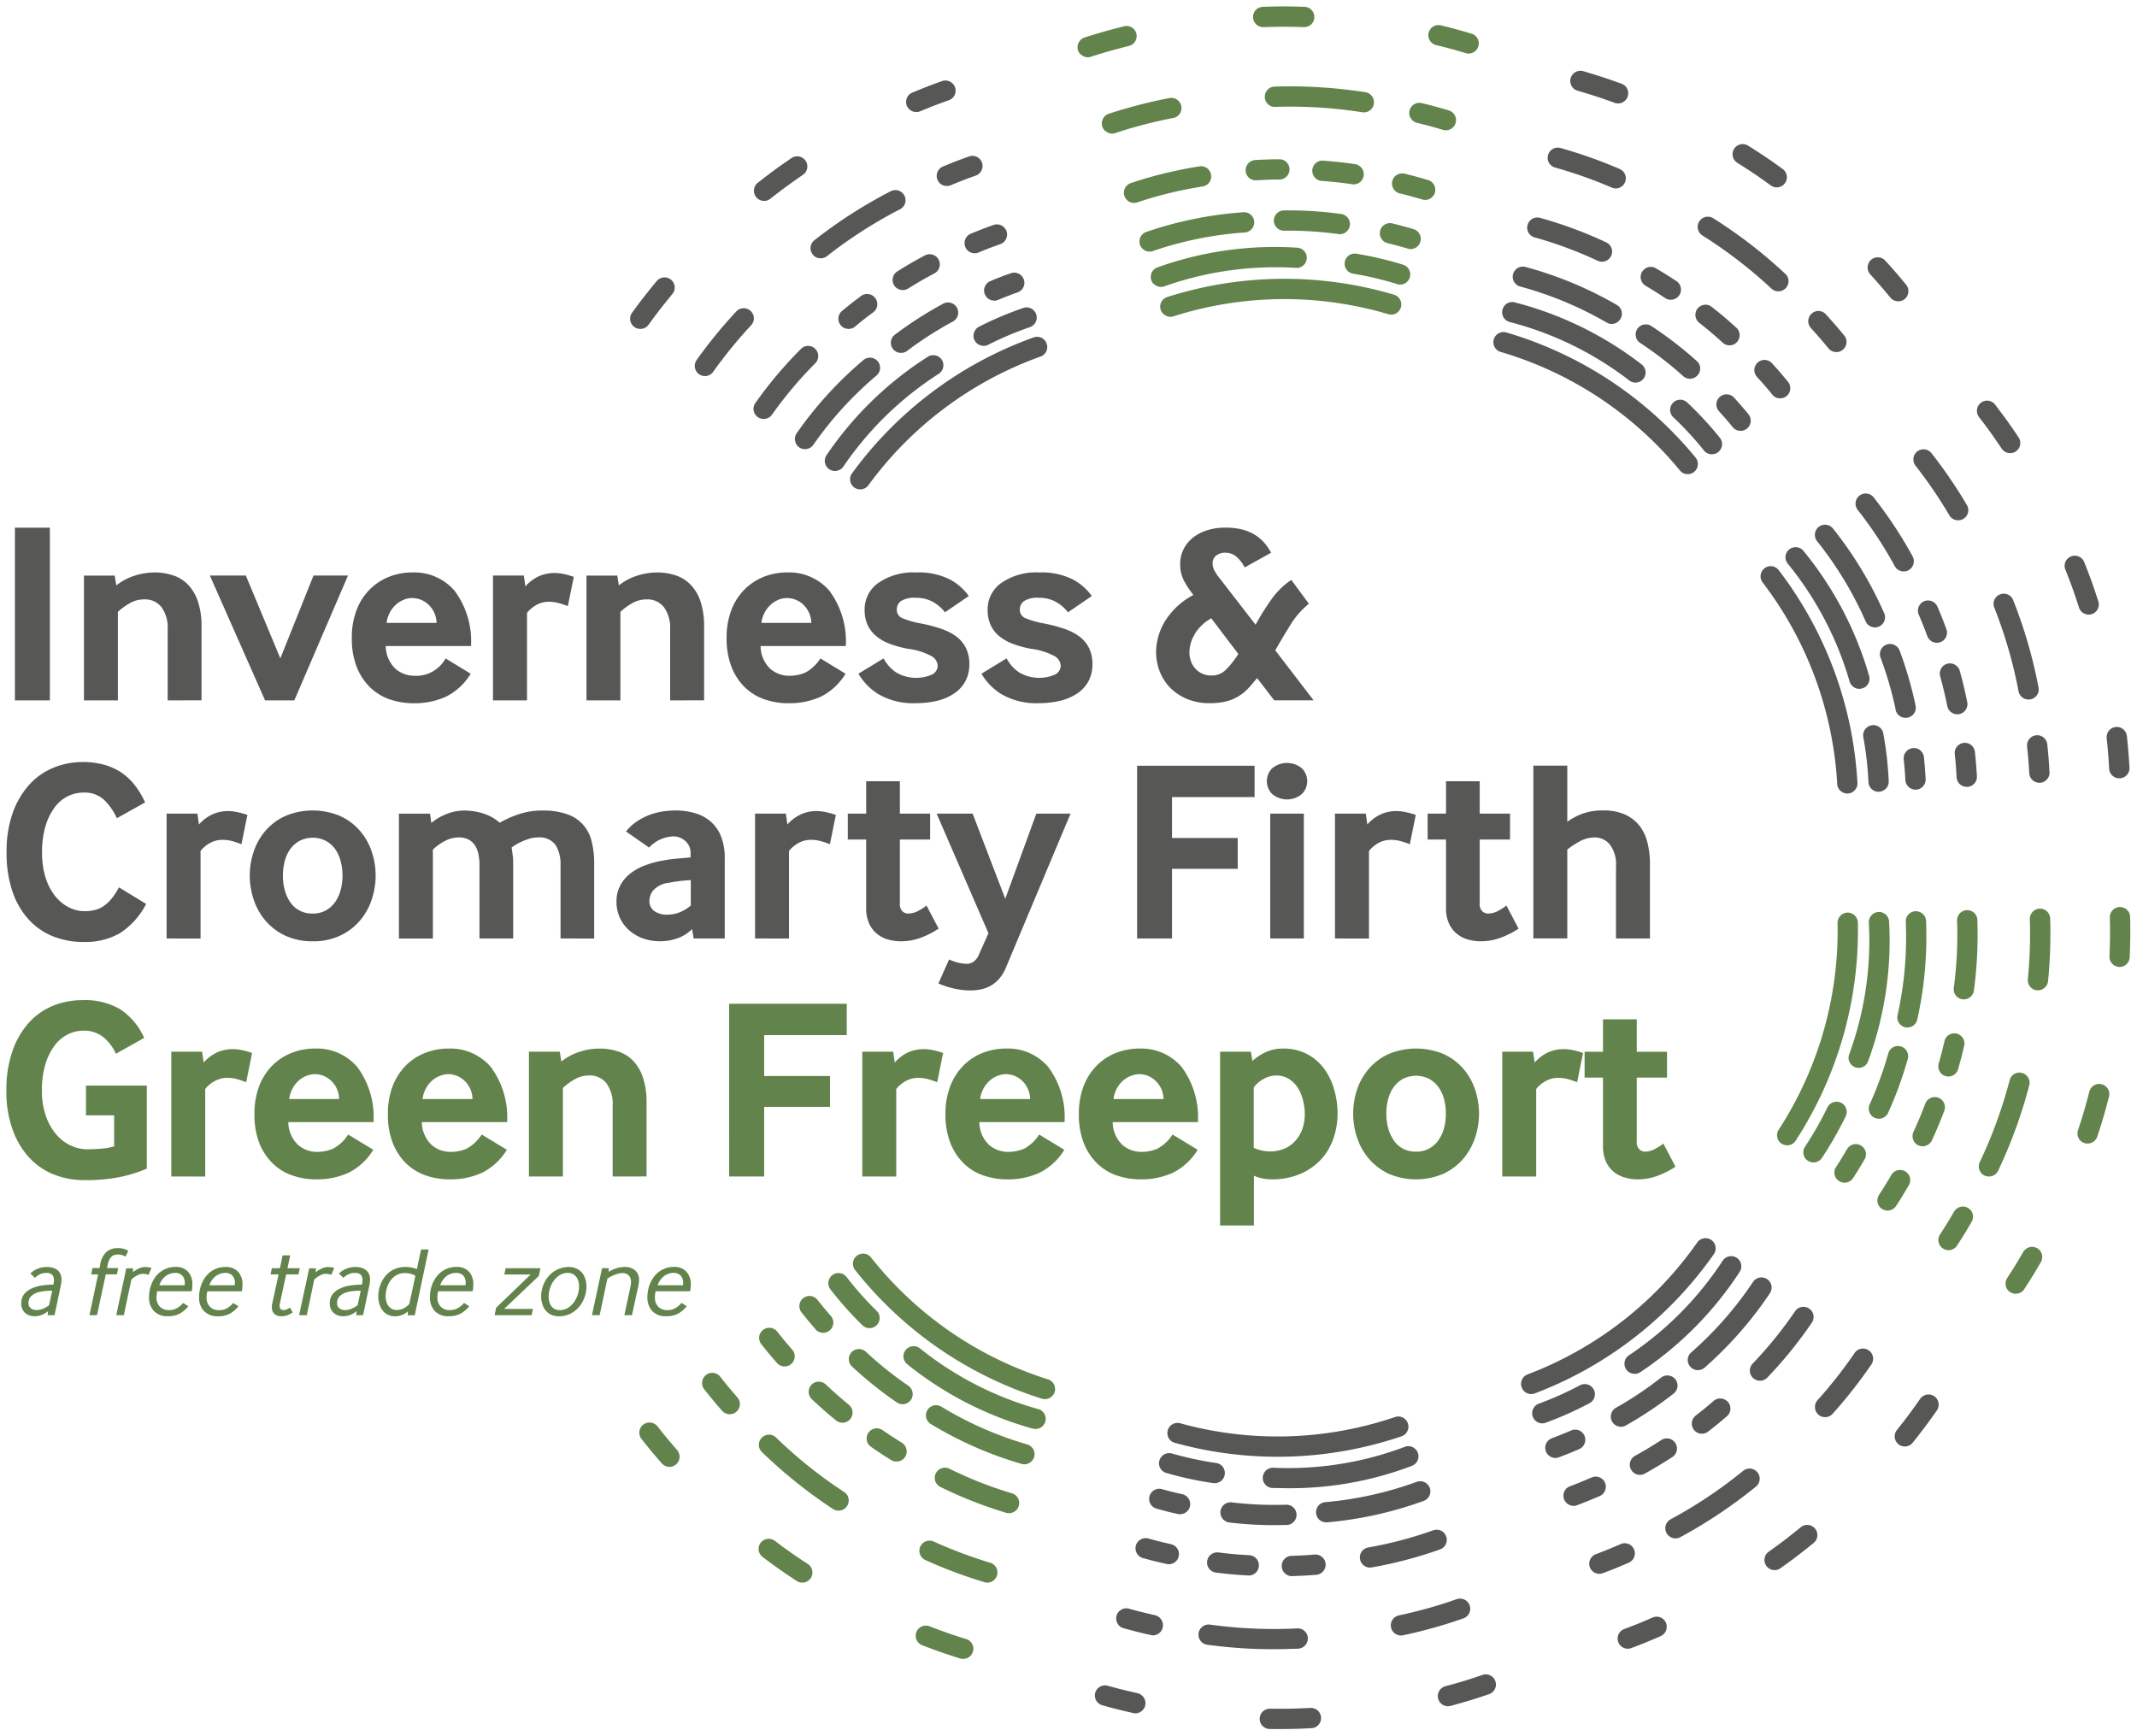
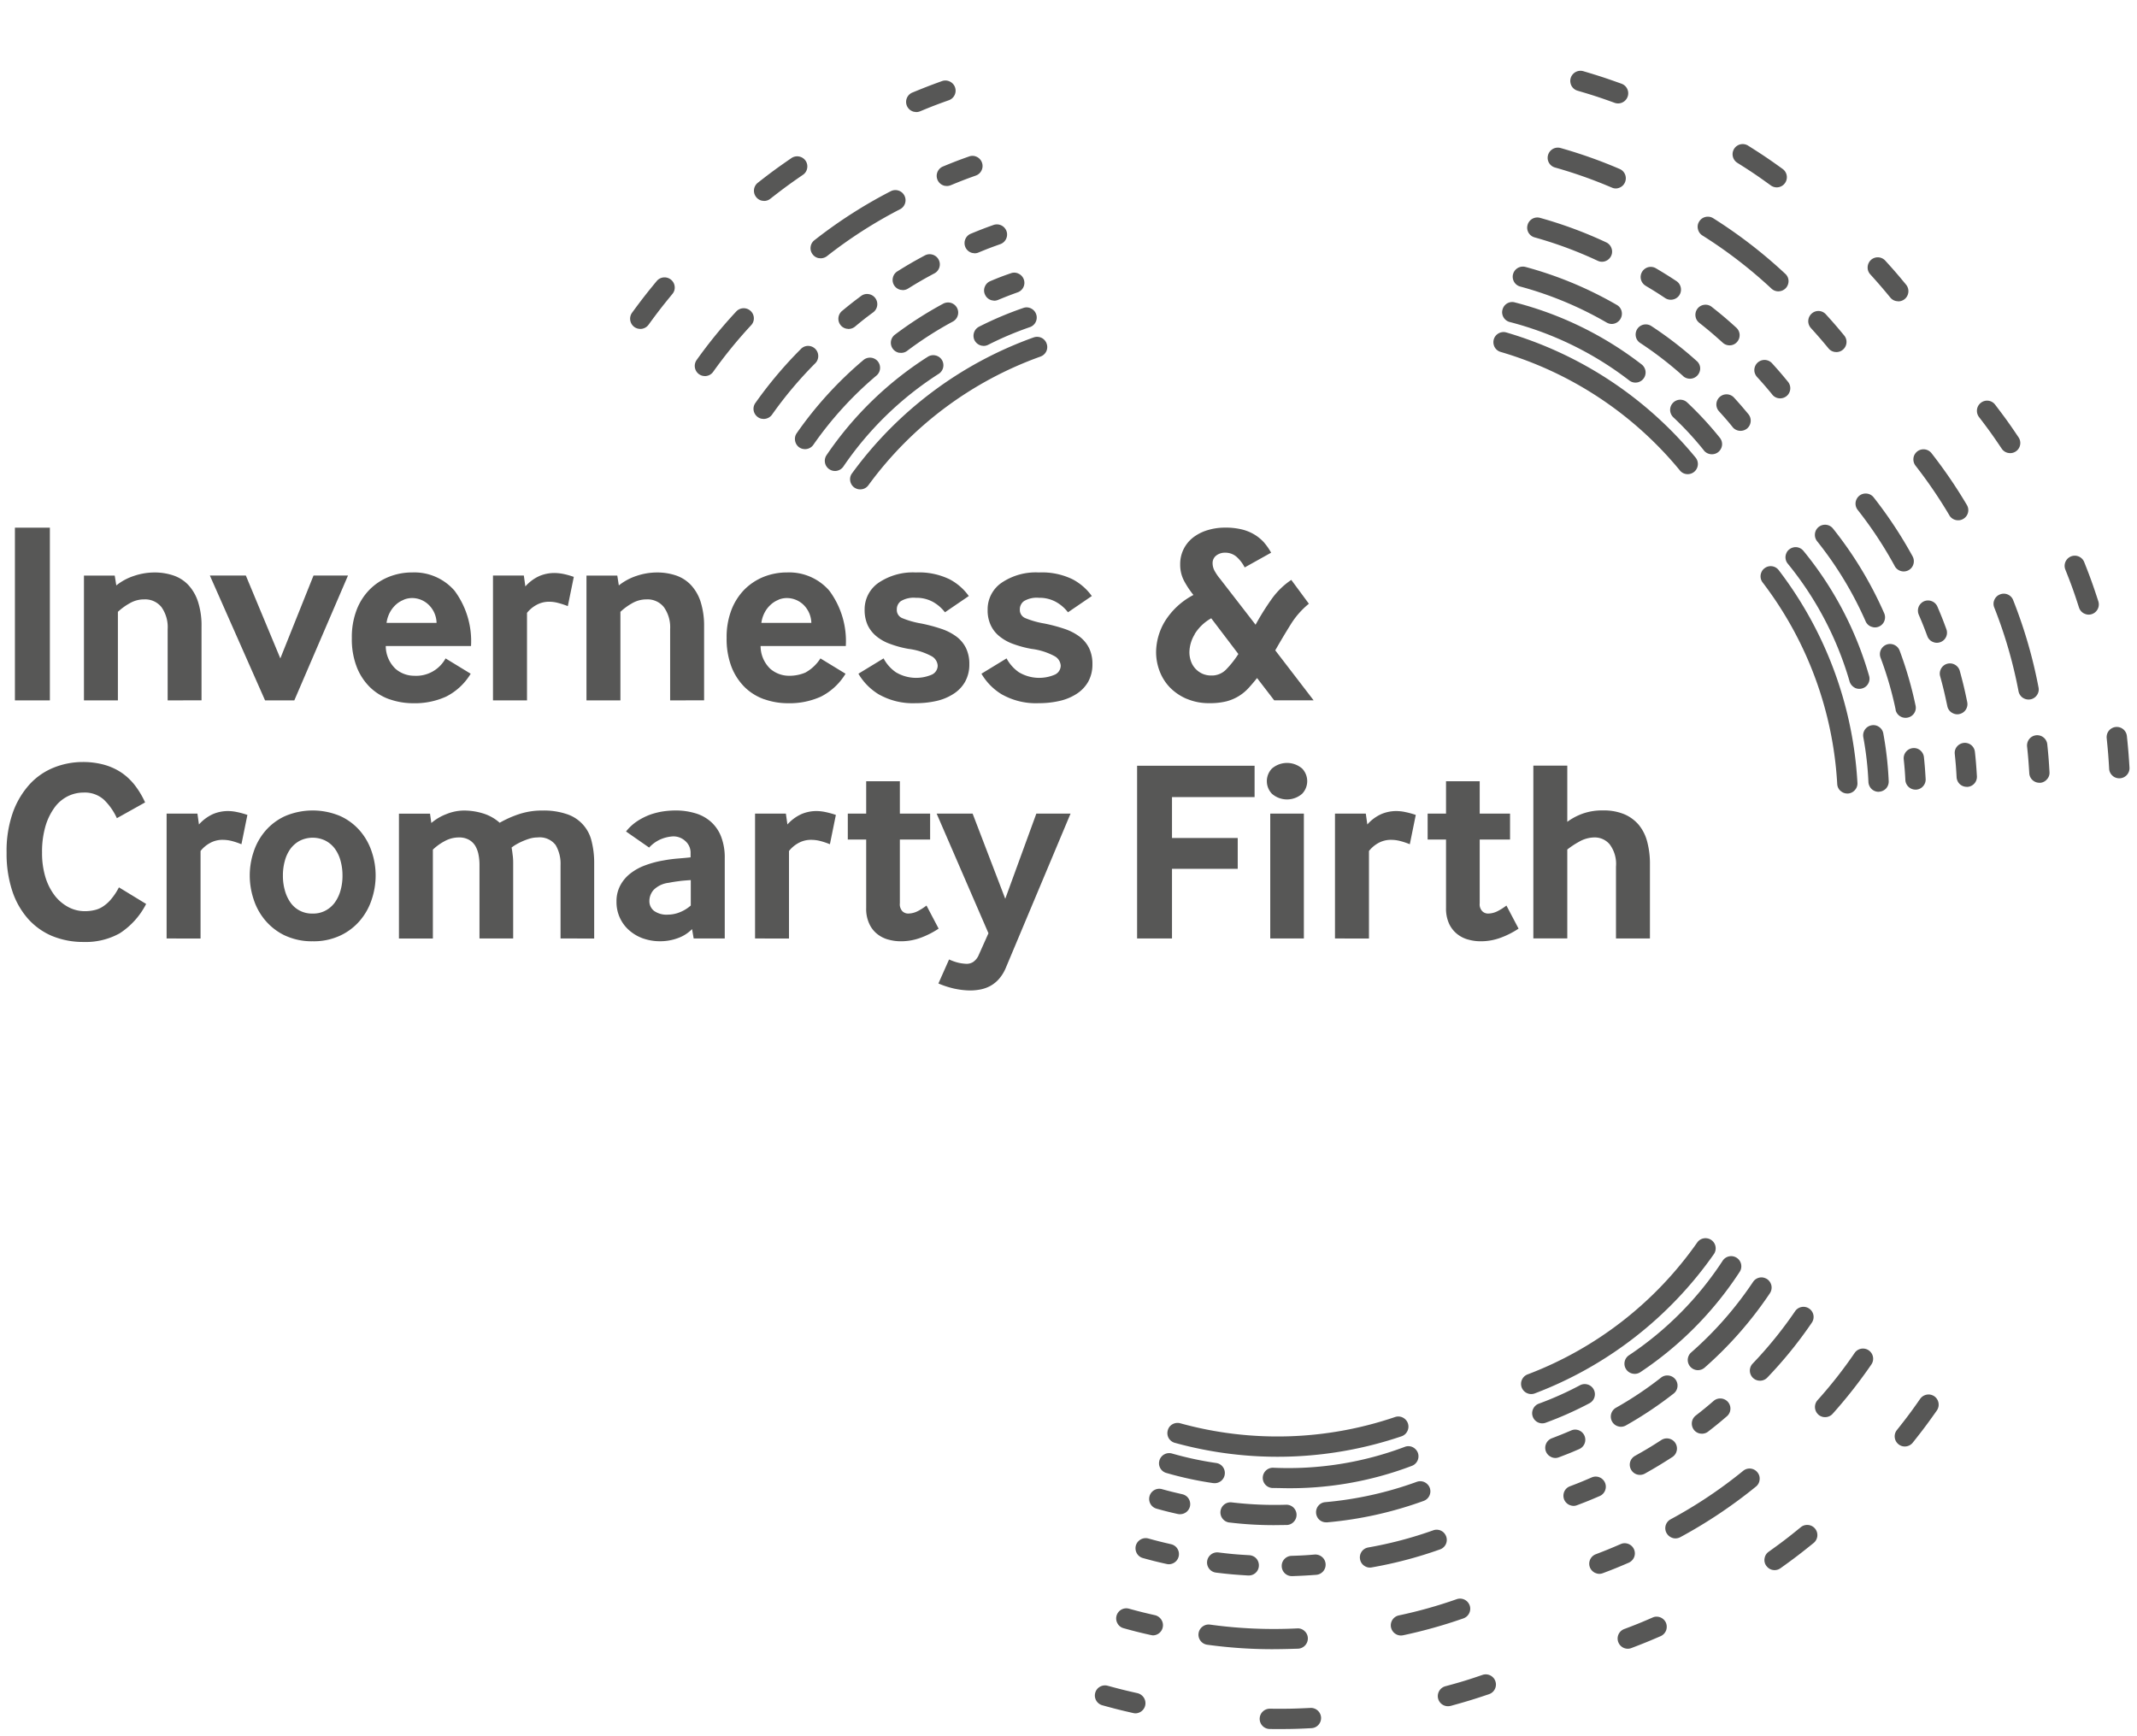
<svg xmlns="http://www.w3.org/2000/svg" width="163.695" height="132.954" viewBox="0 0 163.695 132.954">
  <g id="logo" transform="translate(-827.703 920.495)">
    <g id="logo-grey">
      <path id="logo-grey-2" data-name="logo-grey" d="M19339.963,12024.03a.777.777,0,0,1,.01-1.554h.01c1.242.015,1.85,0,3.092-.059a.778.778,0,0,1,.818.735.776.776,0,0,1-.2.561.76.76,0,0,1-.535.253c-.971.054-1.584.068-2.373.068C19340.531,12024.035,19340.264,12024.035,19339.963,12024.03Zm-10.467-1.223c-.945-.214-1.432-.336-2.357-.594a.776.776,0,0,1-.545-.955.761.761,0,0,1,.365-.467.776.776,0,0,1,.59-.073c.91.248,1.357.36,2.289.569a.812.812,0,0,1,.359.2.778.778,0,0,1-.535,1.344A.962.962,0,0,1,19329.5,12022.808Zm23.367-1.091a.785.785,0,0,1,.545-.959c1.16-.312,1.721-.482,2.855-.872a.775.775,0,0,1,.783.175.74.74,0,0,1,.2.313.778.778,0,0,1-.482.988c-1.152.39-1.762.575-2.945.9a.98.98,0,0,1-.205.024A.777.777,0,0,1,19352.863,12021.717Zm-17.674-4.14a.762.762,0,0,1-.521-.292.771.771,0,0,1,.137-1.091.771.771,0,0,1,.57-.161,35.76,35.76,0,0,0,6.7.292.739.739,0,0,1,.561.21.752.752,0,0,1,.244.535.786.786,0,0,1-.75.809c-.77.024-1.441.039-2.061.039A36.692,36.692,0,0,1,19335.189,12017.577Zm31.471-.2a.776.776,0,0,1,.449-1c.881-.331,1.311-.506,2.182-.886a.721.721,0,0,1,.4-.059h0a.785.785,0,0,1,.619.458.823.823,0,0,1,.01.6.8.8,0,0,1-.414.429c-.891.385-1.354.574-2.25.915a.791.791,0,0,1-.277.049A.776.776,0,0,1,19366.66,12017.373Zm-17.406-1.115a.779.779,0,0,1,.59-.931,35.374,35.374,0,0,0,4.447-1.247.784.784,0,0,1,.783.171.82.82,0,0,1,.205.316.783.783,0,0,1-.486.988,37.763,37.763,0,0,1-4.607,1.291,1.078,1.078,0,0,1-.172.02A.785.785,0,0,1,19349.254,12016.258Zm-18.414.569c-.828-.185-1.252-.292-2.074-.521a.743.743,0,0,1-.463-.36.775.775,0,0,1,.877-1.135c.8.22,1.193.317,2,.5a.782.782,0,0,1,.359.2.778.778,0,0,1-.529,1.344A1.03,1.03,0,0,1,19330.84,12016.827Zm10.813-4.51a.775.775,0,0,1-.773-.755.752.752,0,0,1,.209-.556.769.769,0,0,1,.545-.243c.717-.024,1.063-.039,1.768-.1a.8.8,0,0,1,.594.21.769.769,0,0,1,.244.506.779.779,0,0,1-.715.838c-.732.054-1.111.073-1.848.1Zm-3.342-.049c-.979-.059-1.484-.1-2.449-.219a.778.778,0,1,1,.189-1.544c.945.116,1.4.155,2.348.209a.8.8,0,0,1,.492.21.78.78,0,0,1,.238.613.77.77,0,0,1-.773.73Zm26.588-.194a.784.784,0,0,1-.414-.434.776.776,0,0,1,.453-1c.764-.292,1.139-.447,1.908-.779a.73.73,0,0,1,.4-.058.776.776,0,0,1,.619.462.766.766,0,0,1,.01.595.8.8,0,0,1-.414.429c-.77.331-1.174.5-1.979.8a.763.763,0,0,1-.271.053A.727.727,0,0,1,19364.9,12012.074Zm13.1-.546a.739.739,0,0,1-.131-.579.748.748,0,0,1,.313-.5c1.008-.721,1.494-1.091,2.459-1.88a.779.779,0,0,1,.984,1.208c-.99.8-1.51,1.2-2.539,1.934a.782.782,0,0,1-.451.146A.772.772,0,0,1,19378,12011.528Zm-30.793,0a.755.755,0,0,1-.326-.5.769.769,0,0,1,.617-.905,30.526,30.526,0,0,0,5-1.32.777.777,0,0,1,.785.171h0a.839.839,0,0,1,.2.316.773.773,0,0,1-.486.983,31.984,31.984,0,0,1-5.211,1.374.785.785,0,0,1-.15.015A.735.735,0,0,1,19347.205,12011.528Zm-15.143-.142c-.721-.16-1.09-.253-1.811-.452a.761.761,0,0,1-.469-.36.8.8,0,0,1-.078-.595.786.786,0,0,1,.961-.545c.7.194,1.037.277,1.738.438a.8.8,0,0,1,.359.19.778.778,0,0,1-.531,1.344A.663.663,0,0,1,19332.063,12011.387Zm38.768-1.991a.8.8,0,0,1-.469-.37.77.77,0,0,1,.3-1.057,35.372,35.372,0,0,0,5.57-3.722.769.769,0,0,1,1.092.127.74.74,0,0,1,.16.574.754.754,0,0,1-.287.517,37.142,37.142,0,0,1-5.775,3.862.806.806,0,0,1-.381.1A.771.771,0,0,1,19370.83,12009.4Zm-33.951-1.184a.767.767,0,0,1-.52-.282.775.775,0,0,1,.686-1.262,27.881,27.881,0,0,0,4.174.18.775.775,0,0,1,.795.76.769.769,0,0,1-.221.556.76.76,0,0,1-.545.238c-.369,0-.7.01-1.018.01A28.313,28.313,0,0,1,19336.879,12008.212Zm6.916-.181a.789.789,0,0,1-.121-1.091.754.754,0,0,1,.525-.287,27.589,27.589,0,0,0,7.037-1.563.77.77,0,0,1,.785.171.76.76,0,0,1,.205.316.78.78,0,0,1-.488.983,29.149,29.149,0,0,1-7.369,1.637.519.519,0,0,1-.086,0A.781.781,0,0,1,19343.795,12008.031Zm-10.875-.472c-.652-.146-.988-.229-1.627-.409a.768.768,0,0,1-.467-.36.787.787,0,0,1-.074-.595.773.773,0,0,1,.365-.468.761.761,0,0,1,.59-.072c.613.17.92.243,1.559.39a.818.818,0,0,1,.361.189.791.791,0,0,1,.223.74.778.778,0,0,1-.754.6A.719.719,0,0,1,19332.92,12007.56Zm30-.692a.788.788,0,0,1-.414-.433.806.806,0,0,1,.02-.6.764.764,0,0,1,.434-.4c.682-.258,1.008-.395,1.662-.677a.764.764,0,0,1,.4-.059.777.777,0,0,1,.213,1.485c-.676.292-1.031.438-1.729.7a.753.753,0,0,1-.273.054A.813.813,0,0,1,19362.92,12006.867Zm-22.725-1.3a.772.772,0,0,1-.545-.229.778.778,0,0,1,.555-1.324h.01a25.288,25.288,0,0,0,10.111-1.607.758.758,0,0,1,.783.171.769.769,0,0,1,.205.312.783.783,0,0,1-.486.988,26.263,26.263,0,0,1-9.893,1.7C19340.693,12005.572,19340.449,12005.572,19340.2,12005.567Zm-4.568-.375a26.517,26.517,0,0,1-3.574-.774.768.768,0,0,1-.545-.955.779.779,0,0,1,.959-.54,25.688,25.688,0,0,0,3.4.73.77.77,0,0,1,.414.2.783.783,0,0,1,.232.683.773.773,0,0,1-.307.511.791.791,0,0,1-.457.151A1.044,1.044,0,0,1,19335.627,12005.192Zm32.014-1.027a.778.778,0,0,1-.074-.59.789.789,0,0,1,.371-.468c.822-.462,1.223-.7,2.021-1.217a.777.777,0,0,1,1.07.229.778.778,0,0,1-.229,1.076c-.828.531-1.262.794-2.1,1.267a.779.779,0,0,1-.381.1A.771.771,0,0,1,19367.641,12004.165Zm-6.113-.97a.771.771,0,0,1-.395-1.027.775.775,0,0,1,.434-.409c.594-.229.887-.346,1.486-.6a.721.721,0,0,1,.4-.059.778.778,0,0,1,.213,1.485c-.613.268-.934.395-1.553.628a.753.753,0,0,1-.273.054A.784.784,0,0,1,19361.527,12003.2Zm-28.836-1.086a.807.807,0,0,1-.473-.365.769.769,0,0,1-.068-.594.738.738,0,0,1,.361-.468.784.784,0,0,1,.594-.073,27.953,27.953,0,0,0,16.451-.478.772.772,0,0,1,.783.171.767.767,0,0,1,.162.91.759.759,0,0,1-.449.395,29.535,29.535,0,0,1-17.361.5Zm55.432.107a.777.777,0,0,1-.287-.517.766.766,0,0,1,.166-.574c.746-.94,1.1-1.408,1.783-2.392a.8.8,0,0,1,.734-.326.852.852,0,0,1,.352.136.787.787,0,0,1,.189,1.087c-.705,1-1.086,1.51-1.846,2.464a.776.776,0,0,1-.609.292A.757.757,0,0,1,19388.123,12002.217Zm-15.15-.813a.762.762,0,0,1-.521-.292.791.791,0,0,1-.156-.575.782.782,0,0,1,.293-.516c.561-.438.832-.658,1.373-1.125a.773.773,0,0,1,.6-.181.775.775,0,0,1,.41,1.363c-.551.473-.842.712-1.432,1.169a.761.761,0,0,1-.473.161A.616.616,0,0,1,19372.973,12001.4Zm-6.312-.556a.761.761,0,0,1-.471-.36.779.779,0,0,1,.281-1.062,27.165,27.165,0,0,0,3.473-2.323.769.769,0,0,1,.57-.15.775.775,0,0,1,.375,1.388,29.351,29.351,0,0,1-3.639,2.431.8.8,0,0,1-.389.106A.716.716,0,0,1,19366.66,12000.848Zm-6.141-.3a.773.773,0,0,1-.408-.434.756.756,0,0,1,.02-.594.765.765,0,0,1,.428-.409,24.943,24.943,0,0,0,3.18-1.422.779.779,0,0,1,.717,1.383,26.789,26.789,0,0,1-3.342,1.49.755.755,0,0,1-.594-.015Zm21.469-.6a.784.784,0,0,1-.074-1.1,34.367,34.367,0,0,0,2.85-3.629.771.771,0,0,1,.734-.326.728.728,0,0,1,.352.137.777.777,0,0,1,.189,1.081,37.4,37.4,0,0,1-2.955,3.765.783.783,0,0,1-1.1.073Zm-22.32-1.646a.778.778,0,0,1,.043-1.437,27.983,27.983,0,0,0,12.994-10.105.772.772,0,0,1,.73-.322.776.776,0,0,1,.541,1.218,29.533,29.533,0,0,1-13.715,10.666.776.776,0,0,1-.277.049A.722.722,0,0,1,19359.668,11998.3Zm17.844-.954a.774.774,0,0,1-.564-1.306,31.439,31.439,0,0,0,3.258-4.022.775.775,0,0,1,1.082-.19.775.775,0,0,1,.189,1.081,32.3,32.3,0,0,1-3.395,4.188.765.765,0,0,1-.541.249Zm-9.727-.536a.775.775,0,0,1-.326-1.4,25.407,25.407,0,0,0,7.209-7.276.778.778,0,0,1,1.271.9,26.808,26.808,0,0,1-7.574,7.646.772.772,0,0,1-.447.142A.609.609,0,0,1,19367.785,11996.811Zm4.939-.272a.784.784,0,0,1-.746-.813.78.78,0,0,1,.254-.536,27.47,27.47,0,0,0,4.758-5.425.779.779,0,0,1,.73-.326.887.887,0,0,1,.352.136.8.8,0,0,1,.32.507.782.782,0,0,1-.131.579,29.234,29.234,0,0,1-4.977,5.674.786.786,0,0,1-.527.205Zm-56.865-29.212a7.079,7.079,0,0,1-1.281-.409l.818-1.841a3.778,3.778,0,0,0,.74.258,3.327,3.327,0,0,0,.629.078.936.936,0,0,0,.473-.141,1.22,1.22,0,0,0,.438-.556l.736-1.646-3.969-9.165h2.756l2.5,6.525,2.381-6.525h2.621l-4.963,11.824a3.11,3.11,0,0,1-.512.833,2.5,2.5,0,0,1-.656.536,2.652,2.652,0,0,1-.766.277,4.066,4.066,0,0,1-.8.078A5.939,5.939,0,0,1,19315.859,11967.326Zm-69.152-4.037a5.178,5.178,0,0,1-1.875-1.34,6.1,6.1,0,0,1-1.207-2.152,9.119,9.119,0,0,1-.424-2.9,8.833,8.833,0,0,1,.482-3.083,6.46,6.46,0,0,1,1.289-2.162,5.075,5.075,0,0,1,1.865-1.281,5.956,5.956,0,0,1,2.193-.419,6.085,6.085,0,0,1,1.645.21,4.635,4.635,0,0,1,1.32.6,4.519,4.519,0,0,1,1.033.974,6.557,6.557,0,0,1,.783,1.311l-2.162,1.208a4.658,4.658,0,0,0-.984-1.408,2.191,2.191,0,0,0-1.576-.555,2.715,2.715,0,0,0-1.189.277,2.8,2.8,0,0,0-1.014.853,4.648,4.648,0,0,0-.705,1.441,6.98,6.98,0,0,0-.264,2.031,6.373,6.373,0,0,0,.254,1.865,4.5,4.5,0,0,0,.705,1.407,3.252,3.252,0,0,0,1.043.892,2.675,2.675,0,0,0,1.291.321,3.166,3.166,0,0,0,.721-.083,1.931,1.931,0,0,0,.668-.287,2.808,2.808,0,0,0,.613-.556,4.759,4.759,0,0,0,.594-.9l2.084,1.271a5.829,5.829,0,0,1-2.025,2.25,5.335,5.335,0,0,1-2.758.663A6.222,6.222,0,0,1,19246.707,11963.289Zm108.426.258a2.342,2.342,0,0,1-.842-.438,2.191,2.191,0,0,1-.6-.784,2.772,2.772,0,0,1-.229-1.179v-5.255h-1.408v-1.986h1.408v-2.479h2.58v2.479h2.324v1.986h-2.324v4.88a.759.759,0,0,0,.211.624.638.638,0,0,0,.408.165,1.619,1.619,0,0,0,.77-.194,4.136,4.136,0,0,0,.658-.419l.93,1.768a6.5,6.5,0,0,1-1.379.7,4.338,4.338,0,0,1-1.539.269A3.42,3.42,0,0,1,19355.133,11963.547Zm-44.422,0a2.358,2.358,0,0,1-.842-.438,2.114,2.114,0,0,1-.594-.784,2.686,2.686,0,0,1-.229-1.179v-5.255h-1.408v-1.986h1.408v-2.479h2.58v2.479h2.318v1.986h-2.318v4.88a.778.778,0,0,0,.205.624.655.655,0,0,0,.408.165,1.659,1.659,0,0,0,.775-.194,4.347,4.347,0,0,0,.652-.419l.93,1.768a6.535,6.535,0,0,1-1.377.7,4.34,4.34,0,0,1-1.535.269A3.47,3.47,0,0,1,19310.711,11963.547Zm-18.721-.068a3.261,3.261,0,0,1-1.057-.6,2.825,2.825,0,0,1-.734-.95,2.87,2.87,0,0,1-.279-1.28,2.567,2.567,0,0,1,.3-1.262,2.86,2.86,0,0,1,.793-.92,4.165,4.165,0,0,1,1.141-.614,7.564,7.564,0,0,1,1.357-.36,10.821,10.821,0,0,1,1.092-.146c.4-.033.725-.062.992-.092v-.316a1.182,1.182,0,0,0-.4-.931,1.346,1.346,0,0,0-.93-.36,2.828,2.828,0,0,0-.857.181,2.575,2.575,0,0,0-.988.677l-1.77-1.232a3.7,3.7,0,0,1,.863-.794,4.976,4.976,0,0,1,.994-.5,5.642,5.642,0,0,1,1-.248,6.985,6.985,0,0,1,.912-.068,5.2,5.2,0,0,1,1.527.21,3.109,3.109,0,0,1,1.2.652,2.937,2.937,0,0,1,.783,1.13,4.424,4.424,0,0,1,.283,1.661v6.15h-2.381l-.123-.716a2.848,2.848,0,0,1-1.061.682,3.9,3.9,0,0,1-1.418.249A3.853,3.853,0,0,1,19291.99,11963.479Zm2.781-4.407c-.3.034-.58.078-.848.132a1.938,1.938,0,0,0-1.158.545,1.289,1.289,0,0,0-.326.843.941.941,0,0,0,.359.765,1.64,1.64,0,0,0,1.047.287,2.474,2.474,0,0,0,.965-.2,2.858,2.858,0,0,0,.8-.5V11959C19295.346,11959.018,19295.068,11959.037,19294.771,11959.071Zm-30.244,4.174a4.518,4.518,0,0,1-1.5-1.149,4.739,4.739,0,0,1-.9-1.617,5.779,5.779,0,0,1-.3-1.831,5.7,5.7,0,0,1,.3-1.826,4.7,4.7,0,0,1,.9-1.6,4.41,4.41,0,0,1,1.51-1.13,5.413,5.413,0,0,1,4.223,0,4.41,4.41,0,0,1,1.51,1.13,4.7,4.7,0,0,1,.9,1.6,5.658,5.658,0,0,1,.3,1.826,5.731,5.731,0,0,1-.3,1.831,4.739,4.739,0,0,1-.9,1.617,4.459,4.459,0,0,1-1.51,1.149,4.779,4.779,0,0,1-2.113.438A4.847,4.847,0,0,1,19264.527,11963.245Zm1.141-7.267a2.175,2.175,0,0,0-.717.613,2.8,2.8,0,0,0-.434.921,4.146,4.146,0,0,0-.15,1.135,4.082,4.082,0,0,0,.15,1.14,2.968,2.968,0,0,0,.424.921,1.976,1.976,0,0,0,.707.623,2.031,2.031,0,0,0,1,.229,1.985,1.985,0,0,0,.982-.229,2.093,2.093,0,0,0,.717-.623,2.9,2.9,0,0,0,.434-.921,4.082,4.082,0,0,0,.15-1.14,4.146,4.146,0,0,0-.15-1.135,2.8,2.8,0,0,0-.434-.921,2.118,2.118,0,0,0-.717-.613,2.218,2.218,0,0,0-1.961,0Zm100.813,7.49v-5.5a2.5,2.5,0,0,0-.486-1.715,1.491,1.491,0,0,0-1.125-.525,2.4,2.4,0,0,0-1.209.326,6.562,6.562,0,0,0-.91.6v6.809h-2.6v-13.237h2.6v4.306a4.659,4.659,0,0,1,1.141-.613,4.42,4.42,0,0,1,1.6-.259,4.048,4.048,0,0,1,1.646.3,2.99,2.99,0,0,1,1.111.833,3.387,3.387,0,0,1,.633,1.3,6.558,6.558,0,0,1,.2,1.694v5.679Zm-21.525,0v-9.564h2.361l.117.832a3.133,3.133,0,0,1,1.08-.8,2.956,2.956,0,0,1,1.141-.229,3.415,3.415,0,0,1,.715.083,6.522,6.522,0,0,1,.775.214l-.457,2.245a5.7,5.7,0,0,0-.746-.248,2.743,2.743,0,0,0-.682-.088,1.977,1.977,0,0,0-1,.254,2.386,2.386,0,0,0-.7.6v6.706Zm-4.959,0v-9.564h2.576v9.564Zm-39.463,0v-9.564h2.361l.117.832a3.2,3.2,0,0,1,1.086-.8,2.92,2.92,0,0,1,1.141-.229,3.459,3.459,0,0,1,.715.083,6.44,6.44,0,0,1,.77.214l-.457,2.245a5.933,5.933,0,0,0-.74-.248,2.825,2.825,0,0,0-.687-.088,1.961,1.961,0,0,0-1,.254,2.364,2.364,0,0,0-.707.6v6.706Zm-14.9,0v-5.615a2.827,2.827,0,0,0-.375-1.539,1.533,1.533,0,0,0-1.393-.584,2.1,2.1,0,0,0-.594.088,4.9,4.9,0,0,0-.564.209,4.737,4.737,0,0,0-.488.248,2.85,2.85,0,0,0-.336.229c.029.155.055.336.078.535a4.445,4.445,0,0,1,.043.653v5.775h-2.58v-5.615a4.1,4.1,0,0,0-.078-.823,2.088,2.088,0,0,0-.258-.677,1.338,1.338,0,0,0-.488-.453,1.519,1.519,0,0,0-.764-.17,2.258,2.258,0,0,0-1.111.3,4,4,0,0,0-.871.633v6.809h-2.6v-9.564h2.381l.1.716a3.877,3.877,0,0,1,1.141-.677,3.62,3.62,0,0,1,1.377-.278,4.919,4.919,0,0,1,1.408.21,3.431,3.431,0,0,1,1.311.726,8.066,8.066,0,0,1,1.5-.667,5.579,5.579,0,0,1,1.768-.269,5.475,5.475,0,0,1,1.885.278,2.856,2.856,0,0,1,1.885,2.064,6.754,6.754,0,0,1,.2,1.724v5.737Zm-30.176,0v-9.564h2.361l.117.832a3.231,3.231,0,0,1,1.082-.8,2.953,2.953,0,0,1,1.145-.229,3.379,3.379,0,0,1,.711.083,6.2,6.2,0,0,1,.773.214l-.457,2.245a5.933,5.933,0,0,0-.74-.248,2.825,2.825,0,0,0-.687-.088,1.951,1.951,0,0,0-1,.254,2.355,2.355,0,0,0-.705.6v6.706Zm74.34,0v-13.232h9v2.4h-6.326v3.137h5.035v2.361h-5.035v5.333Zm10.324-11.089a1.395,1.395,0,0,1,0-1.924,1.772,1.772,0,0,1,2.322,0,1.395,1.395,0,0,1,0,1.924,1.757,1.757,0,0,1-2.322,0Zm43.564-.21a.749.749,0,0,1-.258-.535,28.03,28.03,0,0,0-5.713-15.438.768.768,0,0,1-.088-.794.682.682,0,0,1,.234-.293.76.76,0,0,1,.574-.155.777.777,0,0,1,.512.3,29.5,29.5,0,0,1,6.029,16.291.741.741,0,0,1-.2.56.752.752,0,0,1-.535.259.141.141,0,0,1-.045,0A.752.752,0,0,1,19383.688,11952.165Zm2.912.063a.77.77,0,0,1-.521-.2.8.8,0,0,1-.258-.536,25.057,25.057,0,0,0-.395-3.458.783.783,0,0,1,.639-.9.743.743,0,0,1,.578.131.755.755,0,0,1,.318.5,26.583,26.583,0,0,1,.412,3.638.788.788,0,0,1-.193.561.8.8,0,0,1-.537.258Zm2.051-.892c-.035-.638-.059-.949-.127-1.6a.781.781,0,0,1,.691-.853.753.753,0,0,1,.57.165.8.8,0,0,1,.287.526c.068.662.092,1.008.131,1.671a.762.762,0,0,1-.2.56.754.754,0,0,1-.535.258.129.129,0,0,1-.043,0A.782.782,0,0,1,19388.65,11951.337Zm4.7.512a.787.787,0,0,1-.518-.194.8.8,0,0,1-.258-.536c-.039-.726-.068-1.076-.141-1.787a.758.758,0,0,1,.063-.4.788.788,0,0,1,.629-.448.775.775,0,0,1,.852.691c.078.735.107,1.12.152,1.86a.774.774,0,0,1-.736.818Zm5.566-.312a.772.772,0,0,1-.775-.73c-.053-.833-.082-1.237-.17-2.056a.808.808,0,0,1,.068-.4.777.777,0,0,1,1.48.239c.088.837.121,1.275.17,2.133a.723.723,0,0,1-.2.556.745.745,0,0,1-.535.263Zm5.6-.541a.756.756,0,0,1-.258-.535c-.053-.94-.092-1.4-.189-2.348a.815.815,0,0,1,.068-.4.778.778,0,0,1,1.48.243c.1.965.141,1.466.2,2.421a.78.78,0,0,1-.736.818.129.129,0,0,1-.043,0A.764.764,0,0,1,19404.512,11951Zm-16.607-5.04a27.1,27.1,0,0,0-1.164-4.009.787.787,0,0,1,.025-.589.8.8,0,0,1,.447-.409.785.785,0,0,1,.994.468,29.16,29.16,0,0,1,1.217,4.2.751.751,0,0,1-.1.584.772.772,0,0,1-.486.341.668.668,0,0,1-.172.02A.78.78,0,0,1,19387.9,11945.956Zm4.291.209a.771.771,0,0,1-.336-.492c-.2-.935-.3-1.383-.551-2.294a.765.765,0,0,1,.045-.53.776.776,0,0,1,.5-.429.785.785,0,0,1,.959.546c.258.949.375,1.441.57,2.391a.774.774,0,0,1-.6.916.571.571,0,0,1-.156.02A.773.773,0,0,1,19392.2,11946.165Zm-58.578-1.047a3.994,3.994,0,0,1-1.291-.862,3.675,3.675,0,0,1-.8-1.252,4.106,4.106,0,0,1-.277-1.485,4.66,4.66,0,0,1,.682-2.361,5.654,5.654,0,0,1,2.178-2.007,6.871,6.871,0,0,1-.707-1.062,2.647,2.647,0,0,1-.307-1.276,2.556,2.556,0,0,1,.268-1.184,2.586,2.586,0,0,1,.723-.881,3.435,3.435,0,0,1,1.09-.556,4.59,4.59,0,0,1,1.369-.2,5.2,5.2,0,0,1,1.281.141,3.462,3.462,0,0,1,.963.395,3.279,3.279,0,0,1,.727.6,4.813,4.813,0,0,1,.545.784l-2.025,1.13a2.793,2.793,0,0,0-.623-.813,1.3,1.3,0,0,0-.867-.316,1.081,1.081,0,0,0-.691.219.718.718,0,0,0-.277.594,1.231,1.231,0,0,0,.145.565,3.764,3.764,0,0,0,.43.628l2.717,3.512a19.247,19.247,0,0,1,1.2-1.924,5.872,5.872,0,0,1,1.535-1.51l1.348,1.826a6.333,6.333,0,0,0-1.406,1.607c-.395.633-.785,1.29-1.17,1.963l2.938,3.828h-3.02l-1.311-1.705c-.225.277-.443.536-.662.774a3.456,3.456,0,0,1-1.7,1.013,5.205,5.205,0,0,1-1.291.137A4.286,4.286,0,0,1,19333.617,11945.118Zm.594-4.963a2.747,2.747,0,0,0-.41,1.383,2.023,2.023,0,0,0,.113.673,1.614,1.614,0,0,0,.326.564,1.7,1.7,0,0,0,.535.4,1.679,1.679,0,0,0,.717.146,1.521,1.521,0,0,0,1.139-.478,7.387,7.387,0,0,0,.92-1.169l-2.078-2.737A3.484,3.484,0,0,0,19334.211,11940.155Zm-14.723,4.646a4.5,4.5,0,0,1-1.617-1.617l1.924-1.174a3.03,3.03,0,0,0,.945,1.062,3.031,3.031,0,0,0,2.756.181.763.763,0,0,0,.447-.687.887.887,0,0,0-.477-.73,5.047,5.047,0,0,0-1.768-.556,8.235,8.235,0,0,1-1.379-.37,3.553,3.553,0,0,1-1.057-.584,2.369,2.369,0,0,1-.676-.853,2.674,2.674,0,0,1-.24-1.188,2.46,2.46,0,0,1,1.063-2.065,4.669,4.669,0,0,1,2.869-.793,5.347,5.347,0,0,1,2.576.525,4.238,4.238,0,0,1,1.471,1.281l-1.826,1.246a2.96,2.96,0,0,0-.916-.793,2.6,2.6,0,0,0-1.3-.317,1.924,1.924,0,0,0-1.15.249.775.775,0,0,0-.32.647.673.673,0,0,0,.4.652,6.667,6.667,0,0,0,1.467.419,12.391,12.391,0,0,1,1.559.414,4.144,4.144,0,0,1,1.158.6,2.5,2.5,0,0,1,.727.887,2.764,2.764,0,0,1,.248,1.208,2.712,2.712,0,0,1-.316,1.339,2.684,2.684,0,0,1-.877.931,4,4,0,0,1-1.311.55,7.037,7.037,0,0,1-1.6.176A5.3,5.3,0,0,1,19319.488,11944.8Zm-9.424,0a4.547,4.547,0,0,1-1.617-1.617l1.928-1.174a2.981,2.981,0,0,0,.941,1.062,3.031,3.031,0,0,0,2.756.181.763.763,0,0,0,.447-.687.887.887,0,0,0-.477-.73,5.048,5.048,0,0,0-1.764-.556,7.965,7.965,0,0,1-1.377-.37,3.515,3.515,0,0,1-1.062-.584,2.508,2.508,0,0,1-.678-.853,2.787,2.787,0,0,1-.238-1.188,2.47,2.47,0,0,1,1.063-2.065,4.689,4.689,0,0,1,2.869-.793,5.359,5.359,0,0,1,2.58.525,4.223,4.223,0,0,1,1.467,1.281l-1.826,1.246a3.012,3.012,0,0,0-.912-.793,2.612,2.612,0,0,0-1.309-.317,1.932,1.932,0,0,0-1.15.249.772.772,0,0,0-.316.647.67.67,0,0,0,.395.652,6.755,6.755,0,0,0,1.471.419,12.5,12.5,0,0,1,1.555.414,4.144,4.144,0,0,1,1.158.6,2.439,2.439,0,0,1,.727.887,2.764,2.764,0,0,1,.248,1.208,2.712,2.712,0,0,1-.316,1.339,2.631,2.631,0,0,1-.877.931,3.972,3.972,0,0,1-1.3.55,7.089,7.089,0,0,1-1.607.176A5.3,5.3,0,0,1,19310.064,11944.8Zm-8.816.346a4.1,4.1,0,0,1-1.5-.921,4.506,4.506,0,0,1-1.021-1.559,5.991,5.991,0,0,1-.375-2.221,5.812,5.812,0,0,1,.365-2.143,4.594,4.594,0,0,1,1-1.568,4.42,4.42,0,0,1,1.477-.974,4.817,4.817,0,0,1,1.8-.336,4.071,4.071,0,0,1,3.225,1.4,6.477,6.477,0,0,1,1.262,4.237h-6.527a2.41,2.41,0,0,0,.74,1.743,2.186,2.186,0,0,0,1.441.536,3.1,3.1,0,0,0,1.248-.244,3.173,3.173,0,0,0,1.154-1.086l1.924,1.174a4.676,4.676,0,0,1-1.885,1.753,5.811,5.811,0,0,1-2.523.507A5.42,5.42,0,0,1,19301.248,11945.147Zm1.082-7.627a1.864,1.864,0,0,0-.6.375,2.117,2.117,0,0,0-.469.608,2.349,2.349,0,0,0-.248.789h3.828a2,2,0,0,0-.643-1.427,1.853,1.853,0,0,0-1.2-.478A1.741,1.741,0,0,0,19302.33,11937.521Zm-29.791,7.627a4.117,4.117,0,0,1-1.5-.921,4.452,4.452,0,0,1-1.021-1.559,5.874,5.874,0,0,1-.375-2.221,5.812,5.812,0,0,1,.365-2.143,4.508,4.508,0,0,1,1-1.568,4.381,4.381,0,0,1,1.477-.974,4.8,4.8,0,0,1,1.8-.336,4.079,4.079,0,0,1,3.225,1.4,6.477,6.477,0,0,1,1.262,4.237h-6.531a2.427,2.427,0,0,0,.744,1.743,2.183,2.183,0,0,0,1.438.536,2.563,2.563,0,0,0,2.4-1.33l1.924,1.174a4.64,4.64,0,0,1-1.885,1.753,5.778,5.778,0,0,1-2.518.507A5.443,5.443,0,0,1,19272.539,11945.147Zm1.086-7.627a1.889,1.889,0,0,0-.609.375,2.22,2.22,0,0,0-.467.608,2.394,2.394,0,0,0-.248.789h3.832a1.983,1.983,0,0,0-.646-1.427,1.836,1.836,0,0,0-1.2-.478A1.726,1.726,0,0,0,19273.625,11937.521Zm20.4,7.705v-5.455a2.651,2.651,0,0,0-.479-1.686,1.6,1.6,0,0,0-1.33-.594,2.182,2.182,0,0,0-1.109.3,4.487,4.487,0,0,0-.891.653v6.784h-2.6v-9.561h2.361l.117.755a4.362,4.362,0,0,1,1.369-.735,4.905,4.905,0,0,1,1.549-.258,4.494,4.494,0,0,1,1.461.229,2.833,2.833,0,0,1,1.139.726,3.414,3.414,0,0,1,.746,1.286,6.071,6.071,0,0,1,.268,1.9v5.654Zm-13.57,0v-9.561h2.363l.117.833a3.173,3.173,0,0,1,1.08-.8,2.956,2.956,0,0,1,1.141-.229,3.72,3.72,0,0,1,.715.078,6.2,6.2,0,0,1,.775.22l-.459,2.24a6.15,6.15,0,0,0-.744-.244,2.589,2.589,0,0,0-.682-.092,1.98,1.98,0,0,0-1,.258,2.374,2.374,0,0,0-.7.594v6.707Zm-17.459,0-4.227-9.561h2.756l2.641,6.346,2.541-6.346h2.641l-4.111,9.561Zm-7.461,0v-5.455a2.651,2.651,0,0,0-.473-1.686,1.6,1.6,0,0,0-1.33-.594,2.157,2.157,0,0,0-1.109.3,4.591,4.591,0,0,0-.9.653v6.784h-2.6v-9.561h2.357l.121.755a4.258,4.258,0,0,1,1.369-.735,4.9,4.9,0,0,1,1.549-.258,4.483,4.483,0,0,1,1.455.229,2.813,2.813,0,0,1,1.141.726,3.437,3.437,0,0,1,.744,1.286,5.9,5.9,0,0,1,.27,1.9v5.654Zm-11.7,0v-13.232h2.678v13.232Zm153.816-.19a.786.786,0,0,1-.336-.492,35.215,35.215,0,0,0-1.865-6.438.751.751,0,0,1,.02-.6.762.762,0,0,1,.434-.4.77.77,0,0,1,1,.448,36.989,36.989,0,0,1,1.938,6.672.748.748,0,0,1-.111.585.766.766,0,0,1-.492.336.888.888,0,0,1-.16.015A.782.782,0,0,1,19397.65,11945.035Zm-12.883-.779a.815.815,0,0,1-.389-.453,25.473,25.473,0,0,0-4.758-9.068.769.769,0,0,1-.088-.794.657.657,0,0,1,.234-.292.781.781,0,0,1,.574-.155.79.79,0,0,1,.512.3,26.716,26.716,0,0,1,5.006,9.531.768.768,0,0,1-.049.594.755.755,0,0,1-.453.385.77.77,0,0,1-.59-.044Zm5.957-3.517a.774.774,0,0,1-.4-.437c-.248-.663-.375-.989-.658-1.646a.8.8,0,0,1,.01-.633.818.818,0,0,1,.4-.39.785.785,0,0,1,1.023.414c.287.672.428,1.022.682,1.719a.77.77,0,0,1-.459,1,.861.861,0,0,1-.268.049A.758.758,0,0,1,19390.725,11940.739Zm-4.68-1.153a.765.765,0,0,1-.439-.4,27.61,27.61,0,0,0-3.734-6.166.786.786,0,0,1-.088-.8.78.78,0,0,1,1.324-.146,29.2,29.2,0,0,1,3.906,6.458.776.776,0,0,1-.7,1.105A.744.744,0,0,1,19386.045,11939.586Zm16.291-1.014a.781.781,0,0,1-.391-.453c-.379-1.178-.584-1.753-1.047-2.912a.778.778,0,0,1,1.033-1,.779.779,0,0,1,.414.429c.473,1.188.691,1.807,1.08,3a.782.782,0,0,1-.5.983.819.819,0,0,1-.244.039A.743.743,0,0,1,19402.336,11938.572Zm-14.5-3.623a30.621,30.621,0,0,0-2.848-4.32.772.772,0,0,1-.088-.8.8.8,0,0,1,.232-.292.785.785,0,0,1,.576-.15.766.766,0,0,1,.516.3,32.885,32.885,0,0,1,2.971,4.5.783.783,0,0,1,.068.594.763.763,0,0,1-.365.468.774.774,0,0,1-.381.1A.787.787,0,0,1,19387.836,11934.949Zm4.184-3.892a35.868,35.868,0,0,0-2.6-3.813.791.791,0,0,1-.094-.8.826.826,0,0,1,.234-.292.781.781,0,0,1,1.092.146,37.05,37.05,0,0,1,2.7,3.954.772.772,0,0,1-.264,1.066.734.734,0,0,1-.4.112A.772.772,0,0,1,19392.02,11931.058Zm-83.543-2a.847.847,0,0,1-.352-.141.779.779,0,0,1-.307-.512.739.739,0,0,1,.143-.574,29.532,29.532,0,0,1,13.908-10.408.8.8,0,0,1,.6.029.783.783,0,0,1,.395.443.765.765,0,0,1-.025.594.788.788,0,0,1-.443.4,28.038,28.038,0,0,0-13.184,9.857.759.759,0,0,1-.627.316A.777.777,0,0,1,19308.477,11929.061Zm63.42-1.164a.746.746,0,0,1-.521-.277,27.992,27.992,0,0,0-13.734-9.083.763.763,0,0,1-.539-.589.812.812,0,0,1,.014-.375.779.779,0,0,1,.965-.526,29.525,29.525,0,0,1,14.494,9.585.774.774,0,0,1,.17.569.779.779,0,0,1-.77.7A.441.441,0,0,1,19371.9,11927.9Zm-65.359-.248a.815.815,0,0,1-.346-.142.771.771,0,0,1-.311-.511.781.781,0,0,1,.141-.575,26.686,26.686,0,0,1,7.719-7.5.786.786,0,0,1,1.082.2.781.781,0,0,1-.205,1.081,25.412,25.412,0,0,0-7.34,7.14.788.788,0,0,1-.627.316A.85.85,0,0,1,19306.537,11927.648Zm66.684-1.554a24.412,24.412,0,0,0-2.361-2.557.808.808,0,0,1-.219-.4.78.78,0,0,1,.2-.7.771.771,0,0,1,1.1-.02,26.321,26.321,0,0,1,2.484,2.688.778.778,0,0,1,.176.569.8.8,0,0,1-.283.526.767.767,0,0,1-.492.175A.791.791,0,0,1,19373.221,11926.095Zm23.3.181a.778.778,0,0,1-.5-.331c-.668-.994-1.008-1.471-1.738-2.421a.786.786,0,0,1-.088-.8.8.8,0,0,1,.234-.292.769.769,0,0,1,1.09.146c.74.969,1.111,1.48,1.793,2.5a.776.776,0,0,1-.639,1.213A.862.862,0,0,1,19396.52,11926.275Zm-92.275-.3a.759.759,0,0,1-.346-.137.783.783,0,0,1-.307-.512.76.76,0,0,1,.137-.579,29.062,29.062,0,0,1,5.084-5.576.778.778,0,0,1,1.1.067.781.781,0,0,1,.189.565.77.77,0,0,1-.258.53,27.473,27.473,0,0,0-4.861,5.333.776.776,0,0,1-.629.317A.453.453,0,0,1,19304.244,11925.974Zm71.168-1.681c-.4-.492-.607-.726-1.047-1.213a.763.763,0,0,1-.186-.365.779.779,0,0,1,1.34-.677c.449.492.672.755,1.1,1.267a.787.787,0,0,1-.107,1.1.791.791,0,0,1-.5.175A.78.78,0,0,1,19375.412,11924.293Zm-74.334-.633a.718.718,0,0,1-.346-.137.8.8,0,0,1-.316-.512.774.774,0,0,1,.146-.579,31.846,31.846,0,0,1,3.473-4.12.761.761,0,0,1,.545-.239.78.78,0,0,1,.57,1.32,30.446,30.446,0,0,0-3.332,3.959.792.792,0,0,1-.633.317A.828.828,0,0,1,19301.078,11923.66Zm77.369-1.86c-.459-.556-.687-.823-1.174-1.354a.839.839,0,0,1-.186-.365v0a.779.779,0,0,1,1.34-.677c.5.55.75.843,1.217,1.412a.779.779,0,0,1-.1,1.1.794.794,0,0,1-.5.176A.774.774,0,0,1,19378.447,11921.8Zm-10.934-1.062a25.414,25.414,0,0,0-9.2-4.5.778.778,0,0,1-.545-.594.723.723,0,0,1,.02-.37.762.762,0,0,1,.963-.526,26.759,26.759,0,0,1,9.668,4.729.79.79,0,0,1,.313.506.776.776,0,0,1-.643.892,1.146,1.146,0,0,1-.127.01A.769.769,0,0,1,19367.514,11920.737Zm4.119-.341a27.77,27.77,0,0,0-3.307-2.552.755.755,0,0,1-.33-.487.794.794,0,0,1,.115-.589.779.779,0,0,1,1.082-.21,28.716,28.716,0,0,1,3.463,2.669.758.758,0,0,1,.268.531.8.8,0,0,1-.2.565.77.77,0,0,1-.584.263A.785.785,0,0,1,19371.633,11920.4Zm-75.059-.02a.794.794,0,0,1-.346-.141.783.783,0,0,1-.172-1.086,36.4,36.4,0,0,1,3.025-3.707.781.781,0,0,1,1.1-.053.765.765,0,0,1,.254.54.754.754,0,0,1-.205.556,36.13,36.13,0,0,0-2.916,3.579.769.769,0,0,1-.629.321A.956.956,0,0,1,19296.574,11920.377Zm15.023-1.772a.778.778,0,0,1-.346-1.4,29.092,29.092,0,0,1,3.682-2.362.8.8,0,0,1,.59-.068.79.79,0,0,1,.467.37.779.779,0,0,1-.3,1.057,27.266,27.266,0,0,0-3.516,2.255.763.763,0,0,1-.459.151A.941.941,0,0,1,19311.6,11918.6Zm71.676-.063a.763.763,0,0,1-.521-.282c-.525-.633-.789-.94-1.35-1.559a.8.8,0,0,1-.184-.365.784.784,0,0,1,.238-.73.766.766,0,0,1,1.1.054c.57.628.857.959,1.4,1.617a.759.759,0,0,1,.174.564.778.778,0,0,1-.773.706A.441.441,0,0,1,19383.273,11918.541Zm-65.344-.478a.793.793,0,0,1-.59-.423.785.785,0,0,1,.355-1.043,26.362,26.362,0,0,1,3.371-1.427.741.741,0,0,1,.594.029.776.776,0,0,1-.068,1.432,25.091,25.091,0,0,0-3.209,1.359.766.766,0,0,1-.342.082A.857.857,0,0,1,19317.93,11918.063Zm56.723-.238c-.705-.633-1.057-.935-1.8-1.524a.747.747,0,0,1-.277-.448.78.78,0,0,1,.15-.643.771.771,0,0,1,.521-.287.757.757,0,0,1,.57.165c.77.609,1.158.936,1.875,1.588a.777.777,0,0,1,.053,1.1.75.75,0,0,1-.535.254.1.1,0,0,1-.039,0A.771.771,0,0,1,19374.652,11917.825Zm-83.027-1.062a.811.811,0,0,1-.35-.142.787.787,0,0,1-.172-1.086c.721-.983,1.111-1.485,1.891-2.43a.779.779,0,0,1,1.1-.1.764.764,0,0,1,.277.525.745.745,0,0,1-.176.565c-.764.931-1.125,1.393-1.826,2.357a.785.785,0,0,1-.633.321A.828.828,0,0,1,19291.625,11916.764Zm15.955,0a.763.763,0,0,1-.492-.272.782.782,0,0,1,.107-1.1c.561-.463.861-.7,1.451-1.14a.751.751,0,0,1,.58-.146.779.779,0,0,1,.355,1.393c-.574.424-.848.639-1.4,1.1a.8.8,0,0,1-.5.176A.4.4,0,0,1,19307.58,11916.759Zm58.2-.468a27.515,27.515,0,0,0-6.658-2.775.771.771,0,0,1-.541-.59.741.741,0,0,1,.016-.375.779.779,0,0,1,.963-.526,29.086,29.086,0,0,1,6.971,2.9.766.766,0,0,1,.369.463.79.79,0,0,1-.744,1A.772.772,0,0,1,19365.775,11916.291Zm22.236-1.646a.759.759,0,0,1-.525-.278c-.6-.726-.9-1.076-1.539-1.782a.768.768,0,0,1-.186-.365.8.8,0,0,1,.238-.735.777.777,0,0,1,1.1.054c.658.721.984,1.1,1.594,1.841a.785.785,0,0,1-.107,1.1.768.768,0,0,1-.492.176A.4.4,0,0,1,19388.012,11914.646Zm-69.283-.054a.774.774,0,0,1-.6-.473.733.733,0,0,1,0-.595.766.766,0,0,1,.418-.418c.619-.259.939-.385,1.568-.6a.731.731,0,0,1,.59.029.773.773,0,0,1-.068,1.432c-.6.215-.893.331-1.5.58a.759.759,0,0,1-.3.059A.956.956,0,0,1,19318.729,11914.592Zm51.512-.186c-.594-.395-.891-.579-1.5-.944a.785.785,0,0,1-.365-.512.775.775,0,0,1,.092-.551.793.793,0,0,1,.477-.36.783.783,0,0,1,.59.088c.623.37.945.57,1.568.979a.783.783,0,0,1,.219,1.081.782.782,0,0,1-.646.346A.757.757,0,0,1,19370.24,11914.406Zm8.67-.516a.766.766,0,0,1-.521-.2,35.528,35.528,0,0,0-5.309-4.086.769.769,0,0,1-.336-.5.735.735,0,0,1,.111-.579.756.756,0,0,1,.488-.336.77.77,0,0,1,.584.106,36.91,36.91,0,0,1,5.5,4.242.753.753,0,0,1,.26.536.792.792,0,0,1-.2.56.781.781,0,0,1-.535.254Zm-67.186-.107a.77.77,0,0,1-.643-.945.761.761,0,0,1,.346-.481c.838-.521,1.275-.774,2.129-1.232a.779.779,0,0,1,.734,1.373c-.838.448-1.236.677-2.045,1.179a.764.764,0,0,1-.41.117A.956.956,0,0,1,19311.725,11913.783Zm53.354-2.23a30.95,30.95,0,0,0-4.855-1.8.774.774,0,0,1-.541-.589.762.762,0,0,1,.02-.375.772.772,0,0,1,.959-.526,32.45,32.45,0,0,1,5.061,1.875.777.777,0,0,1,.4.438.746.746,0,0,1-.02.59.782.782,0,0,1-.711.458A.722.722,0,0,1,19365.078,11911.553Zm-59.641-.2a.751.751,0,0,1-.506-.3.762.762,0,0,1-.152-.574.752.752,0,0,1,.3-.512,36.523,36.523,0,0,1,5.844-3.75.777.777,0,0,1,.736,1.368,35.245,35.245,0,0,0-5.641,3.619.8.8,0,0,1-.473.155A.9.9,0,0,1,19305.438,11911.353Zm11.791-.39a.773.773,0,0,1-.6-.472.784.784,0,0,1,0-.595.771.771,0,0,1,.418-.419c.688-.282,1.043-.424,1.744-.672a.783.783,0,0,1,.992.468.783.783,0,0,1-.467,1c-.682.243-1.008.365-1.676.643a.759.759,0,0,1-.3.059A.956.956,0,0,1,19317.229,11910.963Zm-16.125-4.008a.762.762,0,0,1-.5-.292.779.779,0,0,1,.131-1.091c1-.784,1.535-1.174,2.576-1.89a.785.785,0,0,1,1.082.2.772.772,0,0,1,.121.584.755.755,0,0,1-.326.5c-1.027.706-1.514,1.066-2.494,1.831a.744.744,0,0,1-.477.166A.849.849,0,0,1,19301.1,11906.955Zm65.047-1.013a35.612,35.612,0,0,0-4.355-1.539.775.775,0,0,1-.545-.59.787.787,0,0,1,.395-.838.779.779,0,0,1,.59-.062,36.677,36.677,0,0,1,4.51,1.6.774.774,0,0,1,.418,1.014.756.756,0,0,1-.418.419.724.724,0,0,1-.3.063A.7.7,0,0,1,19366.15,11905.942Zm12.18-.166c-1.008-.73-1.51-1.071-2.566-1.733a.771.771,0,0,1-.346-.5.775.775,0,0,1,1.174-.813c1.08.682,1.627,1.047,2.648,1.787a.779.779,0,0,1-.457,1.408A.782.782,0,0,1,19378.33,11905.776Zm-63.225.039a.778.778,0,0,1-.186-1.49c.779-.321,1.188-.482,1.992-.765a.747.747,0,0,1,.588.024.777.777,0,0,1-.066,1.437c-.775.277-1.154.424-1.92.74a.81.81,0,0,1-.3.059A.763.763,0,0,1,19315.105,11905.815Zm-2.344-5.669a.775.775,0,0,1-.186-1.485c.9-.37,1.365-.551,2.266-.877a.776.776,0,0,1,.6.034.774.774,0,0,1,.369,1.032.772.772,0,0,1-.443.4c-.887.316-1.318.482-2.2.848a.788.788,0,0,1-.3.059A.887.887,0,0,1,19312.762,11900.146Zm53.6-.7c-1.131-.409-1.686-.59-2.834-.926a.763.763,0,0,1-.541-.594.743.743,0,0,1,.014-.37.783.783,0,0,1,.965-.531c1.174.346,1.777.546,2.928.96a.778.778,0,0,1-.264,1.51A.74.74,0,0,1,19366.359,11899.45Z" transform="translate(-18414.996 -12812.076)" fill="#575756" stroke="rgba(0,0,0,0)" stroke-width="1" />
    </g>
    <g id="logo-white">
-       <path id="logo-white-2" data-name="logo-white" d="M19316.248,12023.553c-1.168-.37-1.762-.575-2.906-1.014a.778.778,0,0,1-.039-1.437.764.764,0,0,1,.594-.015c1.125.429,1.676.624,2.82.979a.786.786,0,0,1,.531.6.744.744,0,0,1-.025.37.772.772,0,0,1-.379.458.789.789,0,0,1-.361.088A.778.778,0,0,1,19316.248,12023.553Zm1.842-5.85a36.329,36.329,0,0,1-4.48-1.68.777.777,0,1,1,.623-1.423,35.747,35.747,0,0,0,4.324,1.622.774.774,0,0,1,.531.6.741.741,0,0,1-.023.375.773.773,0,0,1-.381.457.756.756,0,0,1-.594.049Zm-14.363-.088c-1.061-.7-1.6-1.076-2.609-1.836a.775.775,0,1,1,.93-1.241c.994.745,1.49,1.1,2.533,1.777a.777.777,0,0,1-.854,1.3Zm16.033-5.226a32.607,32.607,0,0,1-5.016-1.972.8.8,0,0,1-.4-.443.782.782,0,0,1,1.068-.965,30.349,30.349,0,0,0,4.816,1.895.772.772,0,0,1,.529.6.722.722,0,0,1-.023.37.754.754,0,0,1-.381.457.764.764,0,0,1-.359.088A.778.778,0,0,1,19319.76,12012.39Zm-13.262-.292a37.208,37.208,0,0,1-5.42-4.344.763.763,0,0,1-.248-.541.776.776,0,0,1,.209-.556.784.784,0,0,1,.545-.248.762.762,0,0,1,.557.215,35.1,35.1,0,0,0,5.23,4.183.793.793,0,0,1,.33.5.807.807,0,0,1-.121.58.787.787,0,0,1-.5.326.745.745,0,0,1-.146.015A.784.784,0,0,1,19306.5,12012.1Zm-13.105-3.492c-.639-.73-.959-1.115-1.553-1.87a.78.78,0,0,1,.125-1.091.79.79,0,0,1,1.1.127c.584.745.881,1.1,1.5,1.812a.824.824,0,0,1,.176.37.779.779,0,0,1-.254.73.77.77,0,0,1-.506.19A.788.788,0,0,1,19293.393,12008.605Zm27.547.039a29.052,29.052,0,0,1-6.912-3.034.778.778,0,1,1,.775-1.349,27.34,27.34,0,0,0,6.6,2.9.784.784,0,0,1,.531.6.781.781,0,0,1-1,.881Zm-9.975-.287c-.619-.39-.936-.594-1.545-1.018a.779.779,0,0,1-.326-.5.791.791,0,0,1,.127-.58.778.778,0,0,1,.5-.326.793.793,0,0,1,.58.127c.588.4.881.594,1.484.969a.783.783,0,0,1,.254,1.072.783.783,0,0,1-.668.365A.8.8,0,0,1,19310.965,12008.357Zm10.826-2.416a26.794,26.794,0,0,1-9.58-4.914.8.8,0,0,1-.3-.511.779.779,0,0,1,1.236-.735,25.352,25.352,0,0,0,9.111,4.675.776.776,0,0,1,.527.6.743.743,0,0,1-.02.37.783.783,0,0,1-.975.511Zm-15.059-.628c-.76-.623-1.135-.959-1.846-1.622a.788.788,0,0,1-.035-1.1.777.777,0,0,1,.547-.243.815.815,0,0,1,.555.209c.691.653,1.043.955,1.768,1.559a.809.809,0,0,1,.273.458.79.79,0,0,1-.166.638.771.771,0,0,1-.525.278c-.025,0-.049,0-.078,0A.773.773,0,0,1,19306.732,12005.313Zm-8.723-.735c-.555-.643-.838-.979-1.363-1.646a.753.753,0,0,1-.16-.564.776.776,0,0,1,1.383-.4c.506.647.77.959,1.314,1.588a.769.769,0,0,1,.18.37.778.778,0,0,1-.258.726.75.75,0,0,1-.506.189A.785.785,0,0,1,19298.01,12004.578Zm13.379-.647a29.765,29.765,0,0,1-3.414-2.732.791.791,0,0,1-.254-.541.778.778,0,0,1,1.3-.608,27.423,27.423,0,0,0,3.264,2.61.787.787,0,0,1,.316.5.774.774,0,0,1-.127.584.789.789,0,0,1-.639.331A.765.765,0,0,1,19311.389,12003.931Zm11.123-.278a29.538,29.538,0,0,1-14.309-9.857.778.778,0,0,1-.166-.569.761.761,0,0,1,.293-.521.778.778,0,0,1,.57-.165.768.768,0,0,1,.52.292,27.994,27.994,0,0,0,13.555,9.336.768.768,0,0,1,.531.6.743.743,0,0,1-.02.37.778.778,0,0,1-.74.545A.761.761,0,0,1,19322.512,12003.652Zm-19.768-2.474a.764.764,0,0,1-.531-.268c-.486-.556-.736-.853-1.193-1.433a.778.778,0,0,1-.166-.569.761.761,0,0,1,.293-.521.774.774,0,0,1,1.09.127c.449.564.674.838,1.145,1.378a.74.74,0,0,1,.182.37.783.783,0,0,1-.254.726.756.756,0,0,1-.512.19Zm2.426-2.845c-.439-.506-.658-.77-1.072-1.29a.767.767,0,0,1-.16-.57.745.745,0,0,1,.287-.521.773.773,0,0,1,1.09.126c.4.5.6.745,1.027,1.232a.783.783,0,0,1-.076,1.1.78.78,0,0,1-1.1-.073Zm3.584-.316a26.556,26.556,0,0,1-2.436-2.732.778.778,0,0,1,1.223-.964,25.389,25.389,0,0,0,2.309,2.6.769.769,0,0,1,0,1.1.77.77,0,0,1-.551.225A.762.762,0,0,1,19308.754,11998.018Zm-16.092-1.076a1.518,1.518,0,0,1-.369-1.071,2.7,2.7,0,0,1,.135-.857,2.588,2.588,0,0,1,.391-.74,1.912,1.912,0,0,1,.633-.516,1.862,1.862,0,0,1,.857-.2,1.21,1.21,0,0,1,.979.375,1.4,1.4,0,0,1,.326.96c0,.087,0,.175-.01.263a2.452,2.452,0,0,1-.043.263h-2.635a1.358,1.358,0,0,0-.049.243,1.8,1.8,0,0,0-.01.229.974.974,0,0,0,.248.706.922.922,0,0,0,.717.268,1.158,1.158,0,0,0,.607-.155,1.7,1.7,0,0,0,.463-.395l.4.253a2.261,2.261,0,0,1-.639.556,1.868,1.868,0,0,1-.945.209A1.391,1.391,0,0,1,19292.662,11996.941Zm.939-2.708a1.491,1.491,0,0,0-.525.726h1.943c0-.029.01-.054.01-.082v-.093a.823.823,0,0,0-.18-.556.714.714,0,0,0-.57-.214A1.21,1.21,0,0,0,19293.6,11994.233Zm-8.687,2.985a1.279,1.279,0,0,1-.414-.326,1.368,1.368,0,0,1-.254-.481,1.774,1.774,0,0,1-.092-.585,2.332,2.332,0,0,1,.156-.862,2.23,2.23,0,0,1,.434-.721,2.043,2.043,0,0,1,1.52-.682,1.372,1.372,0,0,1,.588.122,1.256,1.256,0,0,1,.43.312,1.427,1.427,0,0,1,.248.473,1.892,1.892,0,0,1,.092.579,2.357,2.357,0,0,1-.16.867,2.156,2.156,0,0,1-.428.726,2.178,2.178,0,0,1-.668.512,1.964,1.964,0,0,1-.857.185A1.529,1.529,0,0,1,19284.914,11997.219Zm.666-3.034a1.672,1.672,0,0,0-.467.438,1.952,1.952,0,0,0-.287.58,2.05,2.05,0,0,0-.1.623,1.419,1.419,0,0,0,.049.385,1.059,1.059,0,0,0,.15.341.857.857,0,0,0,.268.229.827.827,0,0,0,.389.087,1.123,1.123,0,0,0,.615-.17,1.653,1.653,0,0,0,.467-.434,2.412,2.412,0,0,0,.293-.585,2.214,2.214,0,0,0,.1-.623,1.484,1.484,0,0,0-.053-.39.9.9,0,0,0-.156-.336.765.765,0,0,0-.268-.229.818.818,0,0,0-.395-.088A1.117,1.117,0,0,0,19285.58,11994.185Zm-9.574,2.757a1.5,1.5,0,0,1-.369-1.071,2.808,2.808,0,0,1,.131-.857,2.46,2.46,0,0,1,.395-.74,1.938,1.938,0,0,1,.629-.516,1.871,1.871,0,0,1,.855-.2,1.244,1.244,0,0,1,.99.375,1.426,1.426,0,0,1,.32.96,2.379,2.379,0,0,1-.014.263,1.741,1.741,0,0,1-.039.263h-2.635a.986.986,0,0,0-.049.243,1.812,1.812,0,0,0-.016.229.977.977,0,0,0,.254.706.905.905,0,0,0,.717.268,1.173,1.173,0,0,0,.6-.155,1.663,1.663,0,0,0,.467-.395l.4.253a2.261,2.261,0,0,1-.639.556,1.882,1.882,0,0,1-.945.209A1.383,1.383,0,0,1,19276.006,11996.941Zm.936-2.708a1.463,1.463,0,0,0-.521.726h1.934a.411.411,0,0,0,.014-.082.52.52,0,0,0,.006-.093.823.823,0,0,0-.18-.556.719.719,0,0,0-.576-.214A1.219,1.219,0,0,0,19276.941,11994.233Zm-4.549,2.98a1.177,1.177,0,0,1-.395-.336,1.373,1.373,0,0,1-.238-.481,2,2,0,0,1-.084-.58,2.644,2.644,0,0,1,.137-.818,2.282,2.282,0,0,1,.391-.721,1.888,1.888,0,0,1,.637-.516,1.956,1.956,0,0,1,.893-.2,2.451,2.451,0,0,1,.559.054,2.582,2.582,0,0,1,.342.107l.32-1.5h.576l-1.062,5.04h-.535l.01-.3a1.508,1.508,0,0,1-.488.292,1.594,1.594,0,0,1-.51.083A1.218,1.218,0,0,1,19272.393,11997.214Zm.691-3.034a1.45,1.45,0,0,0-.457.4,1.719,1.719,0,0,0-.283.565,2.148,2.148,0,0,0-.1.657,1.426,1.426,0,0,0,.053.409.9.9,0,0,0,.156.331.809.809,0,0,0,.277.234.851.851,0,0,0,.395.082,1.106,1.106,0,0,0,.473-.116,1.6,1.6,0,0,0,.457-.346l.463-2.163a1.157,1.157,0,0,0-.293-.131,1.638,1.638,0,0,0-.525-.073A1.225,1.225,0,0,0,19273.084,11994.18Zm-4.5,3.093a1.068,1.068,0,0,1-.326-.194.9.9,0,0,1-.213-.3.992.992,0,0,1-.084-.409,1.134,1.134,0,0,1,.244-.755,1.671,1.671,0,0,1,.619-.438,2.918,2.918,0,0,1,.8-.21,6.846,6.846,0,0,1,.8-.054l.01-.043a1.1,1.1,0,0,0,.025-.151,1,1,0,0,0,.01-.171.577.577,0,0,0-.131-.385.6.6,0,0,0-.439-.146,1.063,1.063,0,0,0-.512.107,1.485,1.485,0,0,0-.385.272l-.336-.336a1.641,1.641,0,0,1,.557-.365,1.851,1.851,0,0,1,.711-.132,1.517,1.517,0,0,1,.5.073,1.015,1.015,0,0,1,.34.2.8.8,0,0,1,.205.3,1.013,1.013,0,0,1,.068.37,2.519,2.519,0,0,1-.053.467l-.482,2.279h-.531l.039-.307a1.773,1.773,0,0,1-.492.292,1.659,1.659,0,0,1-.555.1A1.289,1.289,0,0,1,19268.588,11997.272Zm1.17-1.865a2.707,2.707,0,0,0-.594.122,1.232,1.232,0,0,0-.453.287.7.7,0,0,0-.186.517.448.448,0,0,0,.186.4.69.69,0,0,0,.414.131,1.308,1.308,0,0,0,.52-.111,2.09,2.09,0,0,0,.453-.264l.24-1.115A4.894,4.894,0,0,0,19269.758,11995.407Zm-6.029,1.754a.661.661,0,0,1-.2-.507c0-.049.006-.1.006-.151a1.1,1.1,0,0,1,.043-.229l.467-2.147h-.617l.1-.473h.617l.209-.984h.58l-.209.984h.949l-.111.473h-.939l-.479,2.216a.416.416,0,0,0-.02.111.863.863,0,0,0,0,.112.286.286,0,0,0,.082.22.3.3,0,0,0,.2.077.727.727,0,0,0,.264-.054c.078-.038.16-.082.248-.136l.205.37a2.166,2.166,0,0,1-.4.214,1.459,1.459,0,0,1-.477.078A.734.734,0,0,1,19263.729,11997.161Zm-5.4-.22a1.5,1.5,0,0,1-.375-1.071,2.813,2.813,0,0,1,.137-.857,2.417,2.417,0,0,1,.395-.74,1.838,1.838,0,0,1,1.484-.711,1.231,1.231,0,0,1,.984.375,1.42,1.42,0,0,1,.326.96,2.379,2.379,0,0,1-.014.263,1.741,1.741,0,0,1-.039.263h-2.635a1.38,1.38,0,0,0-.055.243c0,.078-.01.151-.01.229a.977.977,0,0,0,.254.706.912.912,0,0,0,.715.268,1.166,1.166,0,0,0,.605-.155,1.663,1.663,0,0,0,.467-.395l.4.253a2.365,2.365,0,0,1-.637.556,1.888,1.888,0,0,1-.949.209A1.394,1.394,0,0,1,19258.332,11996.941Zm.936-2.708a1.475,1.475,0,0,0-.521.726h1.938a.57.57,0,0,1,.01-.082c0-.034.006-.063.006-.093a.826.826,0,0,0-.186-.556.7.7,0,0,0-.57-.214A1.214,1.214,0,0,0,19259.268,11994.233Zm-4.768,2.708a1.5,1.5,0,0,1-.375-1.071,2.7,2.7,0,0,1,.135-.857,2.45,2.45,0,0,1,.391-.74,1.912,1.912,0,0,1,.633-.516,1.85,1.85,0,0,1,.857-.2,1.218,1.218,0,0,1,.979.375,1.4,1.4,0,0,1,.322.96,2.371,2.371,0,0,1-.01.263,1.741,1.741,0,0,1-.039.263h-2.641a1.06,1.06,0,0,0-.039.243,1.819,1.819,0,0,0-.02.229.977.977,0,0,0,.254.706.92.92,0,0,0,.715.268,1.175,1.175,0,0,0,.609-.155,1.7,1.7,0,0,0,.463-.395l.4.253a2.331,2.331,0,0,1-.643.556,1.868,1.868,0,0,1-.945.209A1.366,1.366,0,0,1,19254.5,11996.941Zm.93-2.708a1.511,1.511,0,0,0-.521.726h1.938a.637.637,0,0,0,.016-.082c0-.034,0-.063,0-.093a.8.8,0,0,0-.189-.556.688.688,0,0,0-.564-.214A1.218,1.218,0,0,0,19255.43,11994.233Zm-10.471,3.039a1.023,1.023,0,0,1-.326-.194.829.829,0,0,1-.215-.3.992.992,0,0,1-.084-.409,1.134,1.134,0,0,1,.244-.755,1.687,1.687,0,0,1,.619-.438,2.936,2.936,0,0,1,.8-.21,6.823,6.823,0,0,1,.8-.054l.01-.043a.885.885,0,0,0,.023-.151,1.671,1.671,0,0,0,.01-.171.544.544,0,0,0-.137-.385.581.581,0,0,0-.437-.146,1.059,1.059,0,0,0-.506.107,1.346,1.346,0,0,0-.381.272l-.34-.336a1.614,1.614,0,0,1,.555-.365,1.858,1.858,0,0,1,.711-.132,1.517,1.517,0,0,1,.5.073,1.044,1.044,0,0,1,.346.2.888.888,0,0,1,.2.3,1.013,1.013,0,0,1,.068.37,2.519,2.519,0,0,1-.053.467l-.482,2.279h-.531l.039-.307a1.831,1.831,0,0,1-.492.292,1.659,1.659,0,0,1-.555.1A1.247,1.247,0,0,1,19244.959,11997.272Zm1.168-1.865a2.707,2.707,0,0,0-.594.122,1.2,1.2,0,0,0-.453.287.7.7,0,0,0-.189.517.451.451,0,0,0,.189.4.682.682,0,0,0,.414.131,1.324,1.324,0,0,0,.521-.111,2.187,2.187,0,0,0,.453-.264l.238-1.115A4.918,4.918,0,0,0,19246.127,11995.407Zm44.406,1.846.482-2.255a1.462,1.462,0,0,0,.029-.287.739.739,0,0,0-.16-.492.658.658,0,0,0-.535-.189,1.035,1.035,0,0,0-.293.044,1.808,1.808,0,0,0-.3.1,2.036,2.036,0,0,0-.287.137,1.82,1.82,0,0,0-.238.151l-.59,2.79h-.588l.77-3.6h.525l-.02.282a2.98,2.98,0,0,1,.58-.268,2.062,2.062,0,0,1,.643-.107,1.186,1.186,0,0,1,.8.258.921.921,0,0,1,.307.755,1.526,1.526,0,0,1-.02.21c-.01.068-.02.146-.035.229l-.486,2.24Zm-9.943,0,.121-.569,2.645-2.547h-2.021l.107-.482h2.664l-.131.6-2.654,2.519h2.211l-.1.477Zm-14.973,0,.775-3.589h.516l-.014.3a2.016,2.016,0,0,1,.428-.272,1.081,1.081,0,0,1,.486-.127,2.751,2.751,0,0,1,.3.02,1.4,1.4,0,0,1,.2.044l-.219.53c-.049-.019-.117-.033-.189-.053a1.468,1.468,0,0,0-.268-.02.7.7,0,0,0-.234.044,1.845,1.845,0,0,0-.238.111,1.32,1.32,0,0,0-.215.142,1.38,1.38,0,0,0-.166.137l-.574,2.736Zm-14.006,0,.77-3.589h.525l-.02.3a2.033,2.033,0,0,1,.43-.272,1.088,1.088,0,0,1,.486-.127,2.672,2.672,0,0,1,.3.02,1.683,1.683,0,0,1,.209.044l-.223.53c-.055-.019-.123-.033-.2-.053a1.451,1.451,0,0,0-.264-.02.692.692,0,0,0-.229.044,1.518,1.518,0,0,0-.244.111,1.678,1.678,0,0,0-.219.142c-.059.049-.117.093-.16.137l-.58,2.736Zm-2.051,0,.662-3.126h-.531l.1-.482h.541l.049-.258a1.7,1.7,0,0,1,.482-.984,1.277,1.277,0,0,1,.857-.287,1.631,1.631,0,0,1,.482.059,2.16,2.16,0,0,1,.33.141l-.205.448a1.954,1.954,0,0,0-.252-.107,1,1,0,0,0-.332-.053,1.074,1.074,0,0,0-.244.033.544.544,0,0,0-.229.117.723.723,0,0,0-.184.239,1.423,1.423,0,0,0-.133.4l-.049.249h.857l-.1.482h-.852l-.668,3.126Zm147.125-1.763a.768.768,0,0,1-.336-.492.778.778,0,0,1,.107-.584c.512-.789.754-1.184,1.232-2.007a.8.8,0,0,1,.3-.287.775.775,0,0,1,1.047,1.071c-.482.833-.746,1.257-1.271,2.07a.777.777,0,0,1-.652.351A.787.787,0,0,1,19396.686,11995.49Zm-5.143-3.341a.777.777,0,0,1-.229-1.076c.447-.692.662-1.038,1.08-1.754a.766.766,0,0,1,.293-.287.775.775,0,0,1,1.047,1.071c-.418.726-.652,1.1-1.115,1.816a.761.761,0,0,1-.486.336.653.653,0,0,1-.166.02A.772.772,0,0,1,19391.543,11992.149Zm-55.375-1.769v-13.31h2.357l.117.711a3.847,3.847,0,0,1,.955-.644,3.03,3.03,0,0,1,1.406-.307,3.827,3.827,0,0,1,1.816.414,3.9,3.9,0,0,1,1.3,1.1,4.933,4.933,0,0,1,.779,1.6,6.621,6.621,0,0,1,.268,1.885,5.808,5.808,0,0,1-.3,1.836,4.585,4.585,0,0,1-.92,1.607,4.66,4.66,0,0,1-1.588,1.14,5.444,5.444,0,0,1-2.27.434,3.366,3.366,0,0,1-1.33-.277v3.813Zm3.287-11.2a2.366,2.366,0,0,0-.711.628v4.622a2.9,2.9,0,0,0,1.209.277,2.808,2.808,0,0,0,1.2-.238,2.372,2.372,0,0,0,.842-.647,2.56,2.56,0,0,0,.5-.911,3.392,3.392,0,0,0,.16-1.042,4.1,4.1,0,0,0-.141-1.091,3.112,3.112,0,0,0-.4-.95,2.262,2.262,0,0,0-.678-.677,1.745,1.745,0,0,0-.959-.258A1.969,1.969,0,0,0,19339.455,11979.18Zm47.418,9.936a.769.769,0,0,1-.342-.492.8.8,0,0,1,.111-.584c.395-.609.58-.906.941-1.524a.757.757,0,0,1,.291-.288.777.777,0,0,1,1.053,1.067c-.375.638-.574.969-.979,1.592a.787.787,0,0,1-.492.337,1.016,1.016,0,0,1-.166.019A.757.757,0,0,1,19386.873,11989.115Zm-3.293-2.139a.774.774,0,0,1-.342-.491.757.757,0,0,1,.113-.585c.346-.53.506-.8.838-1.363a.774.774,0,0,1,.291-.287.777.777,0,0,1,1.053,1.071c-.336.574-.516.872-.877,1.427a.78.78,0,0,1-.492.336.94.94,0,0,1-.166.02A.768.768,0,0,1,19383.58,11986.977Zm-136.811-.525a5.263,5.263,0,0,1-1.885-1.34,6.239,6.239,0,0,1-1.236-2.152,8.465,8.465,0,0,1-.449-2.9,8.856,8.856,0,0,1,.479-3.083,6.35,6.35,0,0,1,1.275-2.167,5.1,5.1,0,0,1,1.855-1.276,5.989,5.989,0,0,1,2.227-.414,5.317,5.317,0,0,1,2.9.711,5.092,5.092,0,0,1,1.816,2.182l-2.162,1.213a3.54,3.54,0,0,0-1-1.3,2.377,2.377,0,0,0-1.494-.468,2.68,2.68,0,0,0-1.174.277,2.877,2.877,0,0,0-1.023.857,4.42,4.42,0,0,0-.711,1.437,6.841,6.841,0,0,0-.268,2.031,5.77,5.77,0,0,0,.277,1.855,4.472,4.472,0,0,0,.75,1.407,3.382,3.382,0,0,0,1.115.906,3.04,3.04,0,0,0,1.363.316,10.579,10.579,0,0,0,1.164-.059,4.894,4.894,0,0,0,.863-.161v-2.381h-2.158v-2.279h4.66v6.365a11.219,11.219,0,0,1-1.947.618,13.333,13.333,0,0,1-2.879.259A6.1,6.1,0,0,1,19246.77,11986.451Zm120.4.258a2.417,2.417,0,0,1-.848-.438,2.193,2.193,0,0,1-.594-.779,2.872,2.872,0,0,1-.229-1.183v-5.256h-1.408v-1.981h1.408v-2.484h2.586v2.484h2.318v1.981h-2.318v4.88a.765.765,0,0,0,.209.624.635.635,0,0,0,.4.17,1.661,1.661,0,0,0,.77-.2,4.136,4.136,0,0,0,.658-.419l.93,1.768a6.552,6.552,0,0,1-1.379.7,4.377,4.377,0,0,1-1.533.272A3.455,3.455,0,0,1,19367.172,11986.709Zm-18.111-.3a4.608,4.608,0,0,1-1.5-1.149,4.746,4.746,0,0,1-.9-1.622,5.78,5.78,0,0,1,0-3.657,4.647,4.647,0,0,1,.9-1.6,4.373,4.373,0,0,1,1.51-1.13,5.481,5.481,0,0,1,4.227,0,4.448,4.448,0,0,1,1.51,1.13,4.866,4.866,0,0,1,.9,1.6,5.78,5.78,0,0,1,0,3.657,4.971,4.971,0,0,1-.9,1.622,4.628,4.628,0,0,1-1.51,1.149,5.335,5.335,0,0,1-4.236,0Zm1.139-7.271a2.1,2.1,0,0,0-.711.619,2.682,2.682,0,0,0-.437.915,4.3,4.3,0,0,0-.146,1.135,4.208,4.208,0,0,0,.146,1.14,3.065,3.065,0,0,0,.428.921,1.9,1.9,0,0,0,.7.628,2.1,2.1,0,0,0,1,.229,2.018,2.018,0,0,0,1.7-.856,2.989,2.989,0,0,0,.438-.921,4.208,4.208,0,0,0,.146-1.14,4.3,4.3,0,0,0-.146-1.135,2.8,2.8,0,0,0-.437-.915,2.143,2.143,0,0,0-.717-.619,2.222,2.222,0,0,0-1.963,0Zm-21.955,7.408a4.061,4.061,0,0,1-1.494-.921,4.474,4.474,0,0,1-1.023-1.559,5.874,5.874,0,0,1-.375-2.221,5.812,5.812,0,0,1,.365-2.143,4.549,4.549,0,0,1,1-1.568,4.236,4.236,0,0,1,1.475-.97,4.845,4.845,0,0,1,1.8-.336,4.069,4.069,0,0,1,3.219,1.394,6.48,6.48,0,0,1,1.262,4.241h-6.531a2.446,2.446,0,0,0,.744,1.744,2.212,2.212,0,0,0,1.443.535,3.027,3.027,0,0,0,1.246-.248,3.17,3.17,0,0,0,1.154-1.081l1.924,1.169a4.7,4.7,0,0,1-1.885,1.753,5.814,5.814,0,0,1-2.518.512A5.455,5.455,0,0,1,19328.244,11986.549Zm1.086-7.627a2.065,2.065,0,0,0-.609.38,2.181,2.181,0,0,0-.467.6,2.3,2.3,0,0,0-.248.794h3.832a1.974,1.974,0,0,0-.646-1.427,1.8,1.8,0,0,0-1.193-.478A1.764,1.764,0,0,0,19329.33,11978.922Zm-11.3,7.627a3.983,3.983,0,0,1-1.494-.921,4.342,4.342,0,0,1-1.023-1.559,5.87,5.87,0,0,1-.381-2.221,5.73,5.73,0,0,1,.371-2.143,4.549,4.549,0,0,1,1-1.568,4.2,4.2,0,0,1,1.471-.97,4.842,4.842,0,0,1,1.8-.336,4.061,4.061,0,0,1,3.219,1.394,6.436,6.436,0,0,1,1.262,4.241h-6.525a2.407,2.407,0,0,0,.744,1.744,2.208,2.208,0,0,0,1.438.535,3.048,3.048,0,0,0,1.252-.248,3.081,3.081,0,0,0,1.145-1.081l1.928,1.169a4.648,4.648,0,0,1-1.889,1.753,5.748,5.748,0,0,1-2.514.512A5.446,5.446,0,0,1,19318.031,11986.549Zm1.082-7.627a2.022,2.022,0,0,0-.605.38,2.181,2.181,0,0,0-.467.6,2.3,2.3,0,0,0-.248.794h3.828a1.994,1.994,0,0,0-.643-1.427,1.83,1.83,0,0,0-1.2-.478A1.754,1.754,0,0,0,19319.113,11978.922Zm-43.795,7.627a4.083,4.083,0,0,1-1.5-.921,4.517,4.517,0,0,1-1.018-1.559,5.874,5.874,0,0,1-.375-2.221,5.812,5.812,0,0,1,.365-2.143,4.624,4.624,0,0,1,1-1.568,4.3,4.3,0,0,1,1.48-.97,4.836,4.836,0,0,1,1.8-.336,4.082,4.082,0,0,1,3.225,1.394,6.48,6.48,0,0,1,1.262,4.241h-6.531a2.446,2.446,0,0,0,.744,1.744,2.2,2.2,0,0,0,1.438.535,3.035,3.035,0,0,0,1.252-.248,3.176,3.176,0,0,0,1.148-1.081l1.93,1.169a4.677,4.677,0,0,1-1.891,1.753,5.777,5.777,0,0,1-2.518.512A5.406,5.406,0,0,1,19275.318,11986.549Zm1.082-7.627a2.065,2.065,0,0,0-.609.38,2.1,2.1,0,0,0-.463.6,2.219,2.219,0,0,0-.248.794h3.824a1.957,1.957,0,0,0-.643-1.427,1.818,1.818,0,0,0-1.2-.478A1.721,1.721,0,0,0,19276.4,11978.922Zm-11.3,7.627a4.005,4.005,0,0,1-1.5-.921,4.482,4.482,0,0,1-1.027-1.559,6.075,6.075,0,0,1-.371-2.221,5.937,5.937,0,0,1,.361-2.143,4.666,4.666,0,0,1,1-1.568,4.333,4.333,0,0,1,1.48-.97,4.792,4.792,0,0,1,1.8-.336,4.075,4.075,0,0,1,3.223,1.394,6.447,6.447,0,0,1,1.258,4.241h-6.527a2.439,2.439,0,0,0,.746,1.744,2.193,2.193,0,0,0,1.438.535,2.976,2.976,0,0,0,1.246-.248,3.125,3.125,0,0,0,1.154-1.081l1.924,1.169a4.652,4.652,0,0,1-1.885,1.753,5.783,5.783,0,0,1-2.518.512A5.373,5.373,0,0,1,19265.1,11986.549Zm1.076-7.627a2.089,2.089,0,0,0-.6.38,2.134,2.134,0,0,0-.463.6,2.3,2.3,0,0,0-.248.794h3.822a1.99,1.99,0,0,0-.637-1.427,1.832,1.832,0,0,0-1.2-.478A1.779,1.779,0,0,0,19266.178,11978.922Zm128.561,7.646a.772.772,0,0,1-.4-.438.742.742,0,0,1,.023-.595,36.078,36.078,0,0,0,2.295-6.292.77.77,0,0,1,.953-.541.768.768,0,0,1,.469.365.76.76,0,0,1,.072.59,37.034,37.034,0,0,1-2.377,6.526.761.761,0,0,1-.437.4.793.793,0,0,1-.594-.019Zm-36.951.063v-9.56h2.357l.127.827a3.194,3.194,0,0,1,1.076-.8,3.041,3.041,0,0,1,1.145-.225,3.4,3.4,0,0,1,.711.078,6.874,6.874,0,0,1,.773.219l-.457,2.24a6.154,6.154,0,0,0-.74-.248,2.754,2.754,0,0,0-.687-.088,1.979,1.979,0,0,0-1,.259,2.4,2.4,0,0,0-.707.594v6.706Zm-49.023,0v-9.56h2.367l.117.827a3.232,3.232,0,0,1,1.076-.8,3.041,3.041,0,0,1,1.145-.225,3.452,3.452,0,0,1,.715.078,7.057,7.057,0,0,1,.77.219l-.453,2.24a6.2,6.2,0,0,0-.744-.248,2.766,2.766,0,0,0-.687-.088,2,2,0,0,0-1,.259,2.447,2.447,0,0,0-.705.594v6.706Zm-10.2,0V11973.4h9.01v2.4h-6.326v3.132h5.041v2.361h-5.041v5.338Zm-8.922,0v-5.459a2.627,2.627,0,0,0-.477-1.681,1.619,1.619,0,0,0-1.336-.6,2.207,2.207,0,0,0-1.105.3,4.775,4.775,0,0,0-.895.657v6.784h-2.6v-9.56h2.361l.123.75a4.448,4.448,0,0,1,1.363-.735,4.9,4.9,0,0,1,1.549-.254,4.367,4.367,0,0,1,1.461.229,2.786,2.786,0,0,1,1.139.721,3.4,3.4,0,0,1,.746,1.29,6.054,6.054,0,0,1,.268,1.9v5.654Zm-33.809,0v-9.56h2.361l.117.827a3.32,3.32,0,0,1,1.086-.8,3.014,3.014,0,0,1,1.135-.225,3.4,3.4,0,0,1,.717.078,6.44,6.44,0,0,1,.773.219l-.453,2.24a6.2,6.2,0,0,0-.744-.248,2.825,2.825,0,0,0-.687-.088,1.974,1.974,0,0,0-1,.259,2.285,2.285,0,0,0-.707.594v6.706Zm125.369-1.2a.78.78,0,0,1-.229-1.077,25.968,25.968,0,0,0,1.725-3.024.735.735,0,0,1,.32-.331.776.776,0,0,1,1.072,1.023,27.872,27.872,0,0,1-1.812,3.18.8.8,0,0,1-.492.336.932.932,0,0,1-.164.015A.772.772,0,0,1,19381.2,11985.434Zm8.465-1.179a.786.786,0,0,1-.385-1.033c.395-.866.574-1.29.91-2.172a.783.783,0,0,1,1-.453.781.781,0,0,1,.453,1c-.352.925-.551,1.388-.949,2.27a.787.787,0,0,1-.713.452A.762.762,0,0,1,19389.668,11984.255Zm-10.477-.132a.757.757,0,0,1-.34-.487.746.746,0,0,1,.111-.584,28.033,28.033,0,0,0,4.51-15.833.78.78,0,0,1,.4-.7.837.837,0,0,1,.359-.1.784.784,0,0,1,.795.765,29.533,29.533,0,0,1-4.764,16.705.769.769,0,0,1-.488.341.932.932,0,0,1-.164.015A.77.77,0,0,1,19379.191,11984.123Zm23.188-.049a.777.777,0,0,1-.492-.983c.391-1.184.561-1.764.873-2.966a.779.779,0,0,1,.949-.556.775.775,0,0,1,.555.945c-.32,1.236-.506,1.865-.9,3.067a.784.784,0,0,1-.74.531A.7.7,0,0,1,19402.379,11984.074Zm-16.053-1.929a.777.777,0,0,1-.4-1.027,27.882,27.882,0,0,0,1.432-3.921.769.769,0,0,1,.965-.525.781.781,0,0,1,.525.964,29.259,29.259,0,0,1-1.5,4.11.783.783,0,0,1-1.023.4Zm5.422-3.2a.782.782,0,0,1-.531-.965c.2-.687.281-1.022.443-1.714a.773.773,0,0,1,.375-.5h0a.76.76,0,0,1,.557-.078.775.775,0,0,1,.578.931c-.17.716-.262,1.086-.467,1.792a.776.776,0,0,1-.746.565A.8.8,0,0,1,19391.748,11978.946Zm-6.9-.668a.788.788,0,0,1-.453-.39.756.756,0,0,1-.039-.594,25.412,25.412,0,0,0,1.51-10.125.781.781,0,0,1,.4-.7.774.774,0,0,1,.916.121.8.8,0,0,1,.238.546,26.658,26.658,0,0,1-1.6,10.642.755.755,0,0,1-.385.453.8.8,0,0,1-.352.082A.7.7,0,0,1,19384.852,11978.278Zm3.832-3.067a.788.788,0,0,1-.5-.332.774.774,0,0,1-.117-.584,27.563,27.563,0,0,0,.633-7.184.777.777,0,0,1,.4-.7.769.769,0,0,1,.361-.1.817.817,0,0,1,.555.219.761.761,0,0,1,.238.541,29.337,29.337,0,0,1-.668,7.524.775.775,0,0,1-.91.609Zm4.373-2.148a.777.777,0,0,1-.682-.861,30.764,30.764,0,0,0,.254-5.173.78.78,0,0,1,.4-.7.853.853,0,0,1,.361-.1.8.8,0,0,1,.555.22.752.752,0,0,1,.238.545,32.609,32.609,0,0,1-.262,5.382.777.777,0,0,1-.77.687A.6.6,0,0,1,19393.057,11973.063Zm5.7-.691a.776.776,0,0,1-.707-.843,35.254,35.254,0,0,0,.152-4.612.788.788,0,0,1,.4-.7.729.729,0,0,1,.365-.1h.016a.781.781,0,0,1,.779.76,37.215,37.215,0,0,1-.162,4.782.784.784,0,0,1-.773.711A.3.3,0,0,1,19398.756,11972.371Zm6.287-1.792a.773.773,0,0,1-.74-.8c.049-1.208.053-1.792.029-2.985a.77.77,0,0,1,.395-.7.741.741,0,0,1,.365-.1.756.756,0,0,1,.551.214.775.775,0,0,1,.242.546c.025,1.223.016,1.855-.033,3.078a.778.778,0,0,1-.773.75C19405.068,11970.584,19405.059,11970.579,19405.043,11970.579Zm-73.219-50.022a.8.8,0,0,1-.2-.321.774.774,0,0,1,.506-.975,29.545,29.545,0,0,1,17.373-.175.782.782,0,0,1,.15,1.432.762.762,0,0,1-.594.059,28.008,28.008,0,0,0-16.461.166.817.817,0,0,1-.234.038A.779.779,0,0,1,19331.824,11920.557Zm-.727-2.284v0a.689.689,0,0,1-.193-.316.77.77,0,0,1,.5-.975,26.67,26.67,0,0,1,10.662-1.5.774.774,0,0,1,.75.8.774.774,0,0,1-.8.75,25.467,25.467,0,0,0-10.141,1.423.806.806,0,0,1-.232.033A.783.783,0,0,1,19331.1,11918.272Zm18.648,0a25.417,25.417,0,0,0-3.385-.8.758.758,0,0,1-.414-.209.793.793,0,0,1-.219-.691.775.775,0,0,1,.316-.5.791.791,0,0,1,.58-.127,27.216,27.216,0,0,1,3.564.838.782.782,0,0,1,.15,1.432.82.82,0,0,1-.369.093A.7.7,0,0,1,19349.746,11918.277Zm-19.51-2.708a.8.8,0,0,1-.2-.321.782.782,0,0,1,.049-.589.774.774,0,0,1,.459-.385,29.06,29.06,0,0,1,7.4-1.5.781.781,0,0,1,.57.175.79.79,0,0,1,.277.526.8.8,0,0,1-.18.569.807.807,0,0,1-.525.277,27.408,27.408,0,0,0-7.072,1.428.759.759,0,0,1-.779-.186Zm20.318-.01c-.609-.18-.91-.263-1.549-.419a.757.757,0,0,1-.355-.2.776.776,0,0,1,.727-1.311c.652.161.982.249,1.621.438a.778.778,0,0,1,.521.965.775.775,0,0,1-.746.56A.85.85,0,0,1,19350.555,11915.56Zm-5.312-1.115a27.949,27.949,0,0,0-4.17-.258.777.777,0,1,1,0-1.554h.063a29.093,29.093,0,0,1,4.3.272.777.777,0,0,1-.094,1.549A.636.636,0,0,1,19345.242,11914.444Zm-16.2-2.615a.785.785,0,0,1-.2-.316.788.788,0,0,1,.508-.979,32.24,32.24,0,0,1,5.24-1.275.789.789,0,0,1,.578.132.765.765,0,0,1,.316.506.776.776,0,0,1-.637.9,30.731,30.731,0,0,0-5.027,1.223.766.766,0,0,1-.779-.186Zm22.623-.034c-.691-.2-1.033-.3-1.729-.468a.718.718,0,0,1-.355-.2h-.006a.8.8,0,0,1-.209-.74.78.78,0,0,1,.939-.57c.721.176,1.092.278,1.8.487a.778.778,0,0,1-.219,1.524A.7.7,0,0,1,19351.67,11911.795Zm-5.367-1.169c-.939-.131-1.4-.18-2.342-.253a.764.764,0,0,1-.482-.22.778.778,0,0,1,.6-1.334c.984.078,1.486.132,2.439.268a.789.789,0,0,1,.664.882.776.776,0,0,1-.77.667A.952.952,0,0,1,19346.3,11910.626Zm-7.389-.3a.787.787,0,0,1-.545-.219.783.783,0,0,1,.5-1.335c.727-.039,1.105-.054,1.846-.059a.768.768,0,0,1,.551.22.779.779,0,0,1-.535,1.334c-.713,0-1.059.02-1.773.059Zm-11.557-3.8a.8.8,0,0,1-.2-.321.784.784,0,0,1,.506-.979,37.788,37.788,0,0,1,4.633-1.2.78.78,0,0,1,.8,1.193.764.764,0,0,1-.5.331,35.579,35.579,0,0,0-4.467,1.164.8.8,0,0,1-.238.034A.781.781,0,0,1,19327.357,11906.521Zm25.9-.063c-.789-.238-1.184-.341-1.992-.54a.759.759,0,0,1-.355-.2.775.775,0,0,1,.727-1.31c.822.2,1.246.316,2.064.56a.747.747,0,0,1,.457.37.761.761,0,0,1,.064.595.777.777,0,0,1-.746.555A.842.842,0,0,1,19353.258,11906.457Zm-6.176-1.349a35.7,35.7,0,0,0-6.686-.414.724.724,0,0,1-.557-.22.747.747,0,0,1-.232-.545.774.774,0,0,1,.764-.789,37.474,37.474,0,0,1,6.93.429.767.767,0,0,1,.512.3.779.779,0,0,1,.15.58.766.766,0,0,1-.3.511.782.782,0,0,1-.467.156A.952.952,0,0,1,19347.082,11905.108Zm-21.584-4.432a.742.742,0,0,1-.2-.317.788.788,0,0,1,.508-.979c1.158-.37,1.768-.541,2.961-.843a.776.776,0,1,1,.379,1.5c-1.164.3-1.729.458-2.867.818a.656.656,0,0,1-.234.039A.763.763,0,0,1,19325.5,11900.677Zm29.5-.1c-.9-.268-1.344-.39-2.27-.614a.827.827,0,0,1-.359-.2.787.787,0,0,1-.211-.745.778.778,0,0,1,.941-.565c.939.229,1.422.36,2.342.634a.773.773,0,0,1,.525.964.789.789,0,0,1-.744.561A.936.936,0,0,1,19355,11900.579Zm-15.512-1.992a.76.76,0,0,1-.545-.224.775.775,0,0,1,.521-1.33c1.271-.044,1.928-.044,3.189,0a.777.777,0,1,1-.049,1.554c-1.242-.039-1.846-.034-3.092,0Z" transform="translate(-18414.996 -12817)" fill="#62834b" stroke="rgba(0,0,0,0)" stroke-width="1" />
-     </g>
+       </g>
  </g>
</svg>